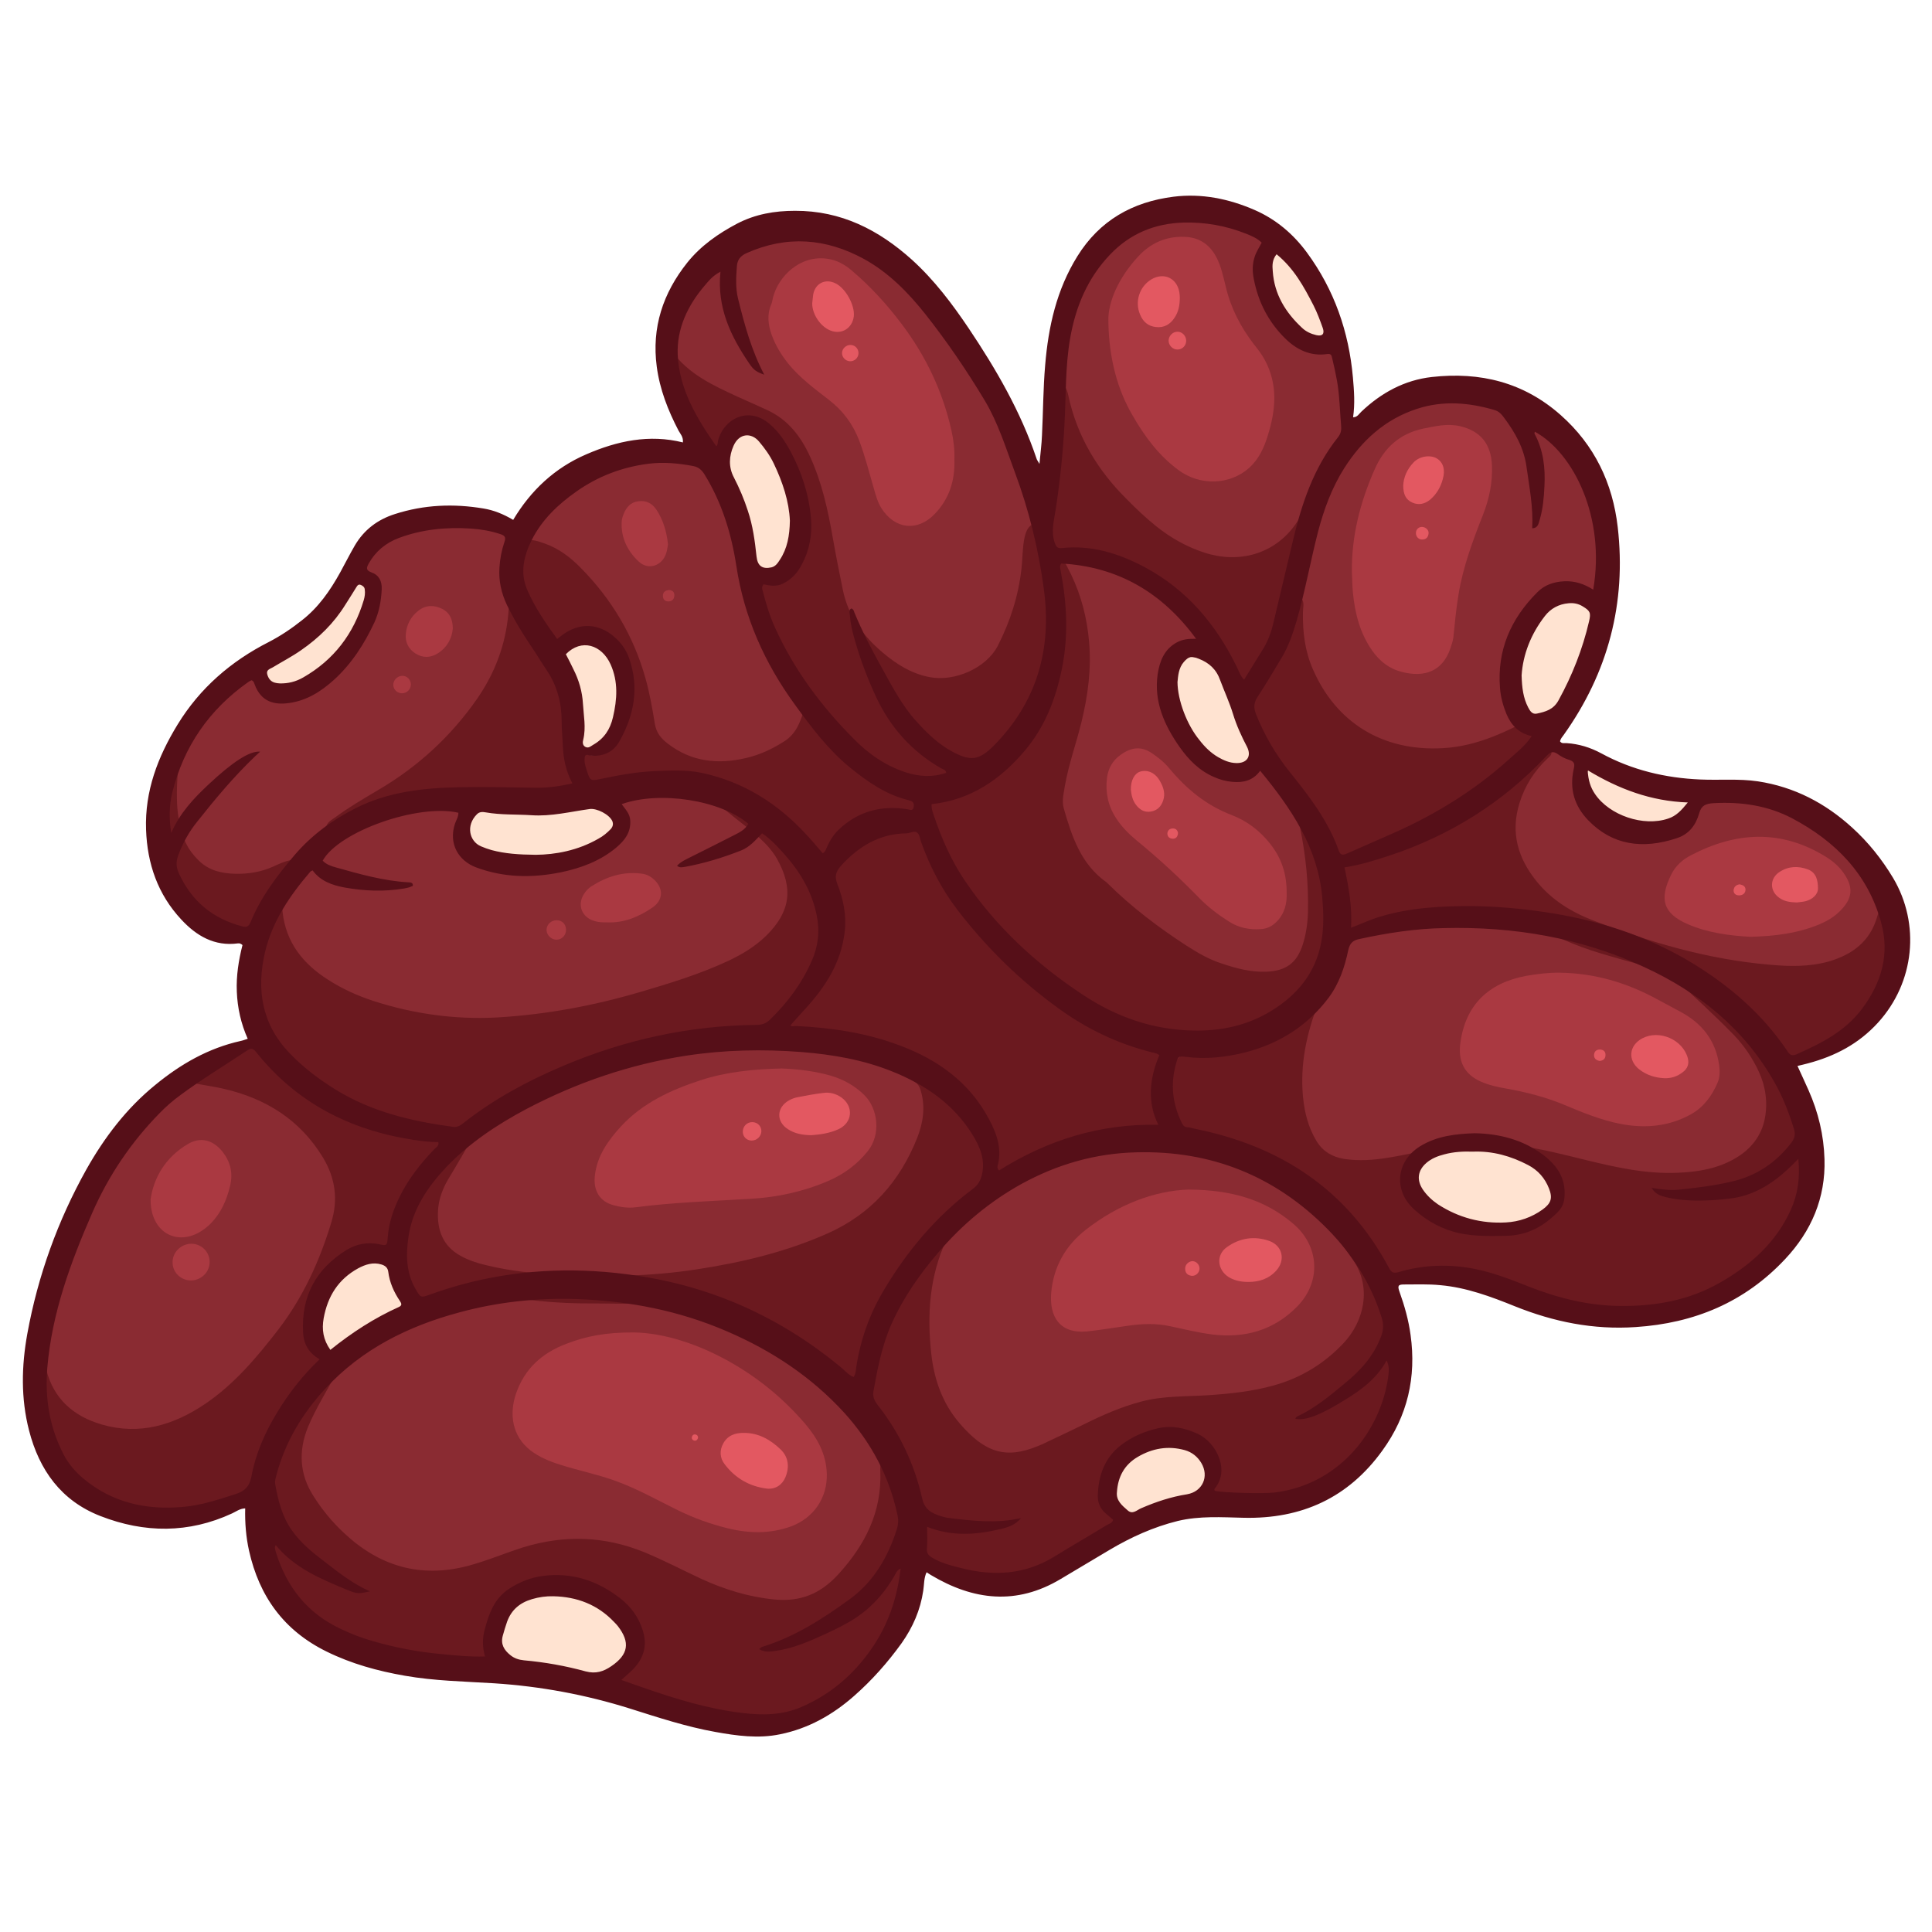
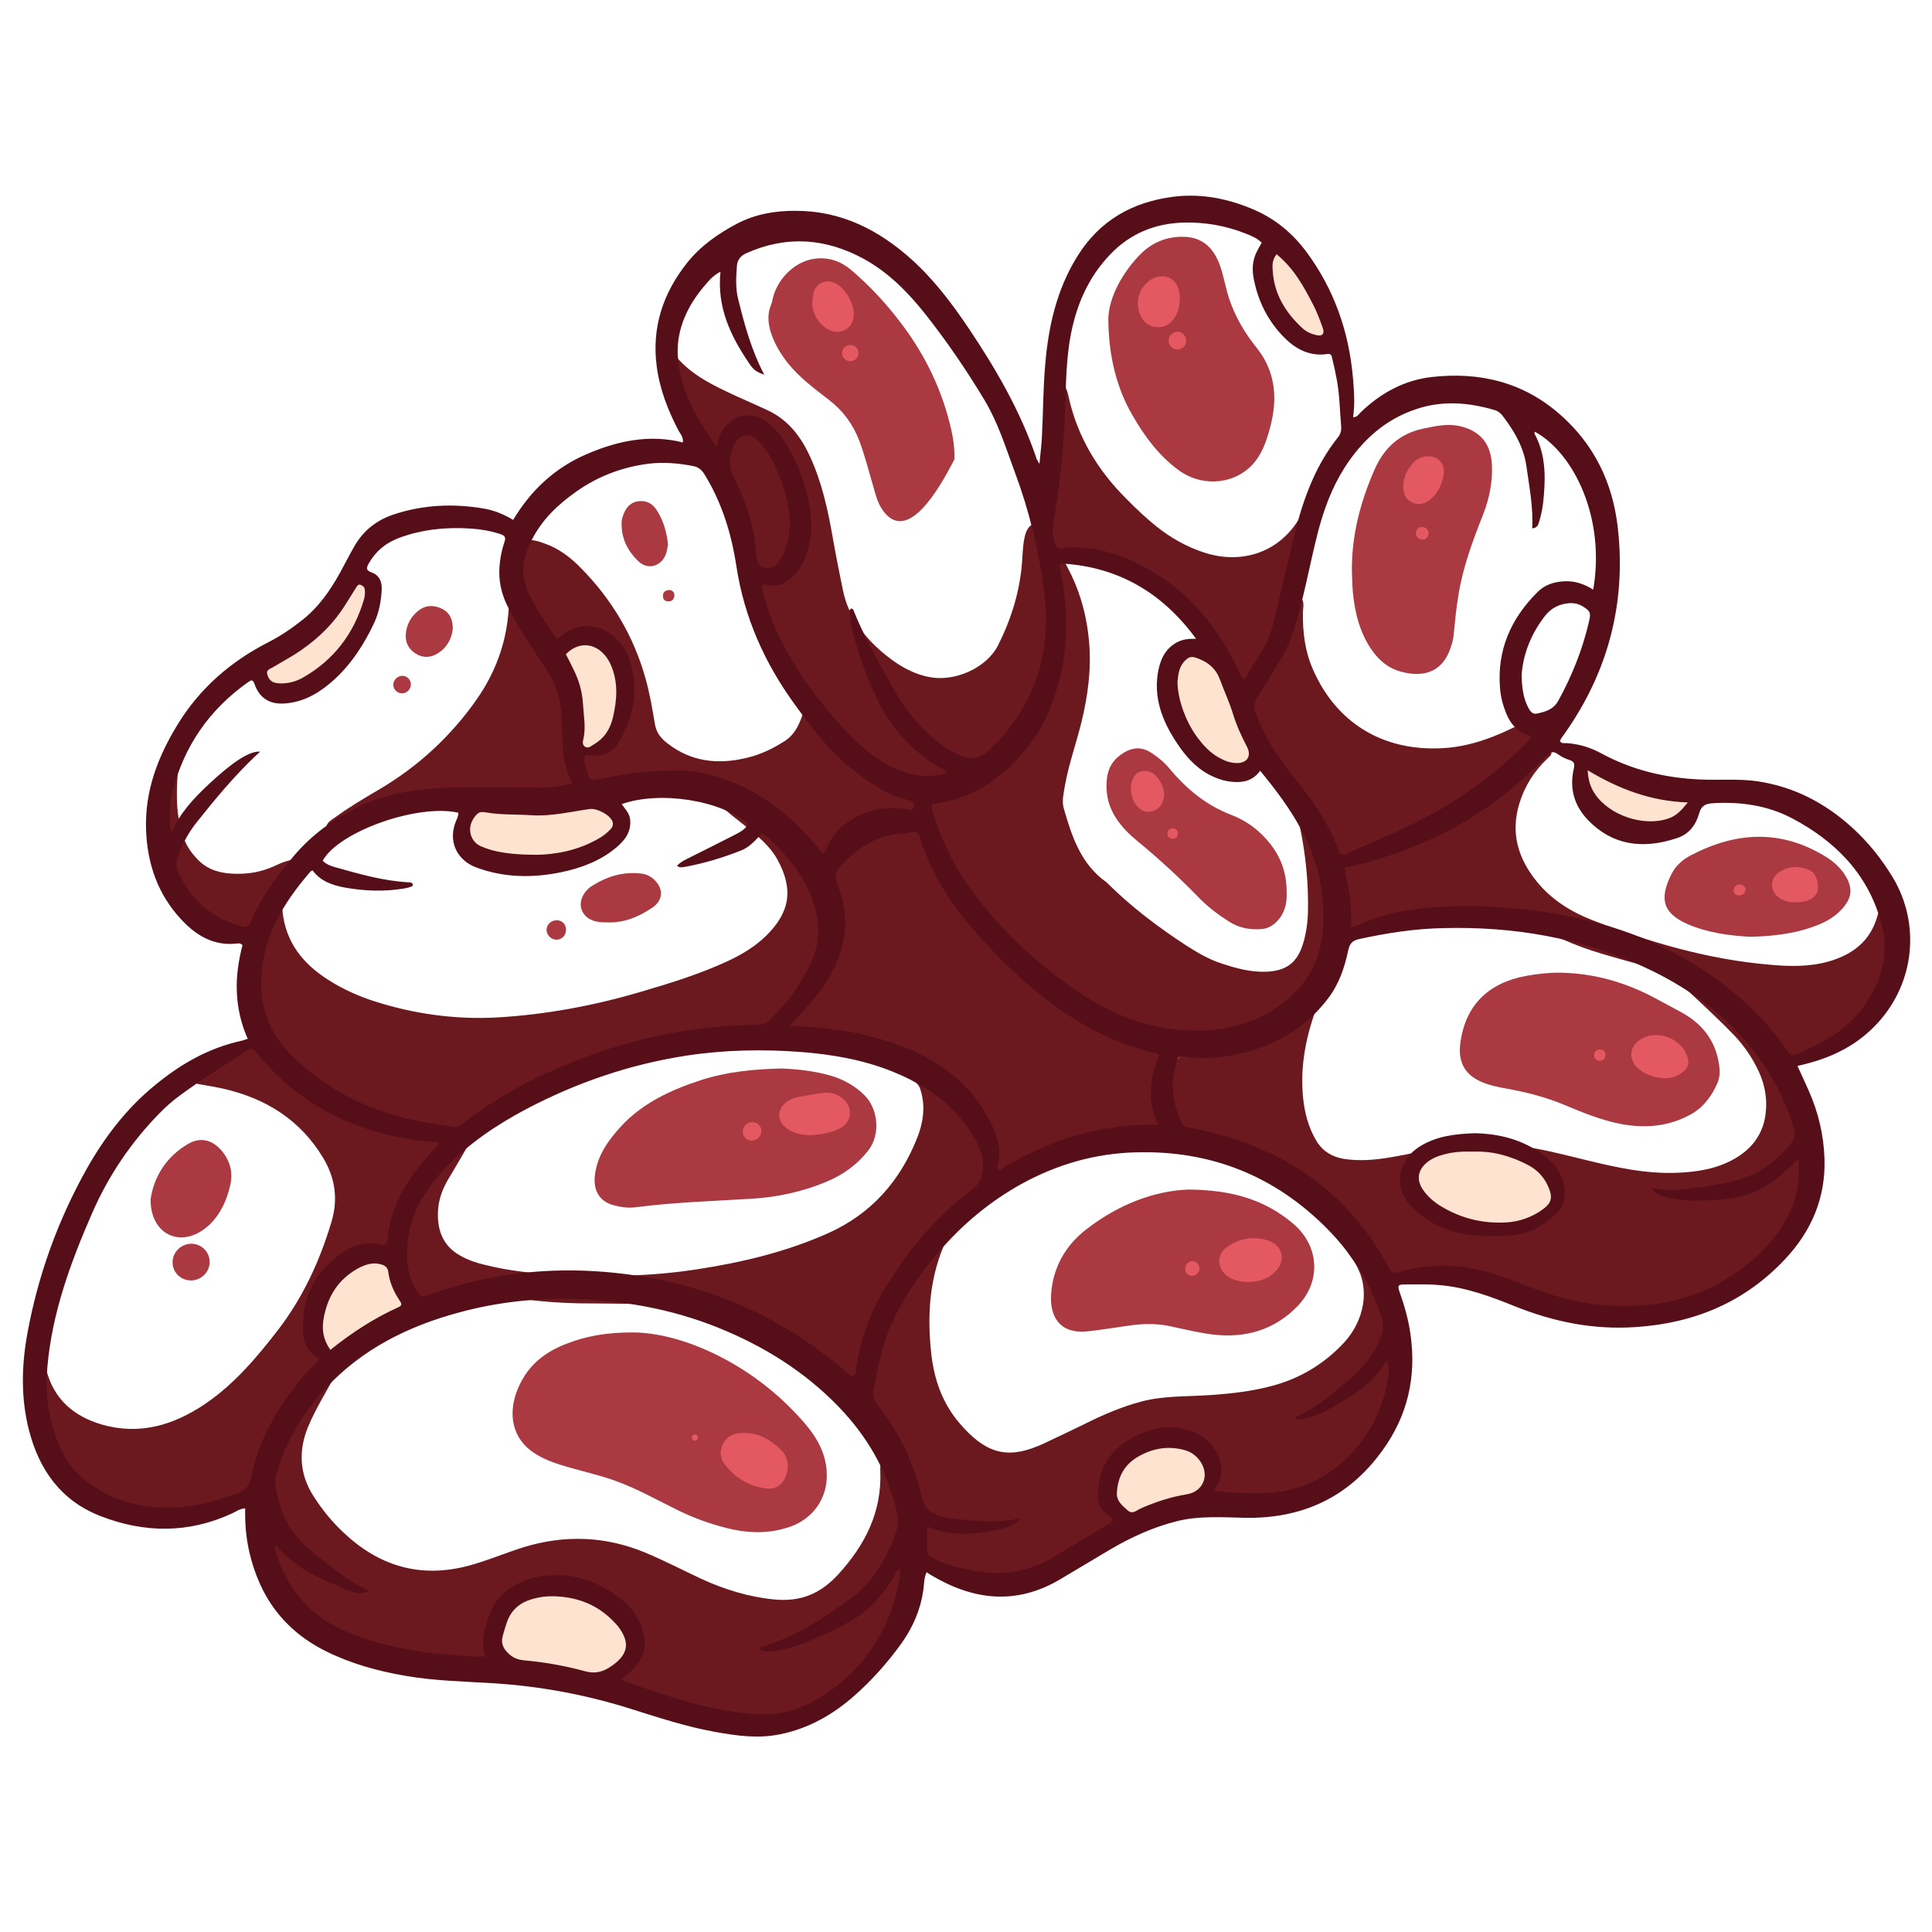
<svg xmlns="http://www.w3.org/2000/svg" width="60" zoomAndPan="magnify" viewBox="0 0 45 45" height="60" preserveAspectRatio="xMidYMid meet" version="1.0">
  <defs>
    <clipPath id="4450ca7206">
      <path d="M 0.48 4.5 L 44.73 4.5 L 44.73 40.5 L 0.48 40.5 Z M 0.48 4.5 " clip-rule="nonzero" />
    </clipPath>
    <clipPath id="0e404242e6">
      <path d="M 0.48 8 L 44.73 8 L 44.73 40.5 L 0.48 40.5 Z M 0.48 8 " clip-rule="nonzero" />
    </clipPath>
    <clipPath id="7cc8f721b5">
      <path d="M 0.48 4.5 L 44.73 4.5 L 44.73 40.5 L 0.48 40.5 Z M 0.48 4.5 " clip-rule="nonzero" />
    </clipPath>
  </defs>
  <g clip-path="url(#4450ca7206)">
-     <path fill="#8a2b32" d="M 12.176 12.363 C 12.66 11.664 13.301 11.156 14.082 10.828 C 14.867 10.5 15.672 10.496 16.508 10.715 C 16.473 10.473 16.344 10.336 16.242 10.191 C 15.863 9.66 15.664 9.059 15.613 8.418 C 15.547 7.605 15.836 6.93 16.398 6.332 C 16.992 5.703 17.715 5.449 18.559 5.457 C 19.348 5.469 20.066 5.695 20.695 6.156 C 21.492 6.738 22.207 7.398 22.695 8.266 C 22.926 8.676 23.137 9.098 23.34 9.523 C 23.707 10.301 23.949 11.125 24.223 11.938 C 24.238 11.98 24.234 12.035 24.309 12.066 C 24.352 11.707 24.406 11.355 24.434 11 C 24.488 10.391 24.527 9.785 24.566 9.176 C 24.582 8.906 24.578 8.633 24.59 8.359 C 24.613 7.504 24.855 6.719 25.418 6.055 C 26.082 5.273 26.914 4.848 27.957 4.871 C 28.117 4.871 28.273 4.895 28.422 4.938 C 29.273 5.195 30.004 5.605 30.461 6.41 C 30.836 7.07 31.113 7.758 31.254 8.504 C 31.328 8.879 31.344 9.258 31.359 9.637 C 31.363 9.816 31.418 9.992 31.391 10.18 C 31.508 10.184 31.551 10.102 31.613 10.055 C 32.074 9.711 32.543 9.398 33.098 9.215 C 33.941 8.934 34.734 9.035 35.473 9.508 C 36.008 9.848 36.473 10.27 36.809 10.816 C 37.105 11.301 37.238 11.84 37.266 12.391 C 37.336 13.84 37 15.207 36.363 16.504 C 36.23 16.77 36.059 17.012 35.895 17.254 C 35.922 17.32 35.977 17.344 36.027 17.371 C 36.914 17.828 37.836 18.191 38.805 18.434 C 39.305 18.559 39.816 18.598 40.328 18.664 C 40.68 18.711 41.031 18.754 41.387 18.793 C 42.113 18.875 42.703 19.191 43.18 19.75 C 43.664 20.324 44.008 20.961 44.102 21.715 C 44.129 21.957 44.094 22.191 44.031 22.426 C 43.742 23.535 43.039 24.285 41.984 24.723 C 41.855 24.777 41.723 24.824 41.594 24.879 C 41.621 25 41.711 25.082 41.77 25.18 C 42.055 25.66 42.273 26.164 42.312 26.73 C 42.328 26.996 42.305 27.258 42.227 27.512 C 41.961 28.367 41.504 29.09 40.828 29.691 C 40.18 30.27 39.438 30.621 38.586 30.727 C 37.848 30.82 37.113 30.762 36.398 30.523 C 35.891 30.352 35.383 30.172 34.883 29.977 C 34.18 29.699 33.457 29.609 32.711 29.766 C 32.527 29.805 32.344 29.867 32.168 29.918 C 32.168 29.945 32.16 29.965 32.168 29.973 C 32.457 30.371 32.543 30.82 32.559 31.305 C 32.578 31.875 32.488 32.418 32.262 32.941 C 32.223 33.031 32.18 33.125 32.125 33.207 C 31.738 33.793 31.254 34.289 30.641 34.645 C 30.047 34.988 29.398 35.125 28.711 35.102 C 28.305 35.09 27.898 35.094 27.492 35.145 C 27.039 35.203 26.633 35.367 26.242 35.602 C 25.742 35.895 25.27 36.23 24.758 36.504 C 24.531 36.629 24.301 36.742 24.055 36.812 C 23.27 37.047 22.5 37.031 21.77 36.617 C 21.605 36.523 21.426 36.461 21.262 36.312 C 21.227 36.402 21.203 36.473 21.203 36.551 C 21.199 36.984 21.078 37.391 20.891 37.766 C 20.254 39.031 19.25 39.859 17.836 40.145 C 17.441 40.227 17.047 40.164 16.652 40.105 C 15.926 39.992 15.242 39.742 14.551 39.508 C 13.809 39.254 13.051 39.098 12.27 39.066 C 11.52 39.035 10.785 38.914 10.047 38.809 C 9.48 38.727 8.926 38.586 8.391 38.387 C 7.719 38.137 7.125 37.777 6.688 37.191 C 6.492 36.934 6.352 36.645 6.223 36.348 C 6.125 36.121 6.113 35.879 6.164 35.645 C 6.227 35.371 6.105 35.148 6.012 34.914 C 5.977 34.82 5.902 34.805 5.812 34.867 C 5.605 35.004 5.379 35.109 5.145 35.199 C 3.844 35.684 2.688 35.41 1.711 34.473 C 1.145 33.926 0.816 33.215 0.793 32.414 C 0.777 31.934 0.855 31.449 0.953 30.969 C 1.316 29.188 2.078 27.594 3.281 26.223 C 3.824 25.602 4.441 25.043 5.172 24.633 C 5.426 24.488 5.68 24.352 5.961 24.27 C 6.113 24.23 6.129 24.172 6.051 24.043 C 6.008 23.973 5.965 23.902 5.918 23.832 C 5.617 23.355 5.566 22.848 5.742 22.312 C 5.781 22.191 5.879 22.051 5.832 21.938 C 5.777 21.812 5.598 21.844 5.477 21.812 C 4.645 21.598 4.176 21.016 3.848 20.27 C 3.562 19.625 3.539 18.984 3.781 18.324 C 3.945 17.875 4.121 17.43 4.383 17.023 C 4.719 16.5 5.172 16.094 5.668 15.73 C 5.789 15.641 5.91 15.551 6.035 15.473 C 6.758 15.031 7.348 14.449 7.875 13.793 C 8.066 13.551 8.254 13.312 8.422 13.059 C 8.703 12.617 9.109 12.348 9.613 12.227 C 10.098 12.109 10.59 12.043 11.09 12.047 C 11.473 12.051 11.812 12.207 12.176 12.363 " fill-opacity="1" fill-rule="nonzero" />
-   </g>
+     </g>
  <g clip-path="url(#0e404242e6)">
    <path fill="#6b191f" d="M 29.691 15.195 C 29.758 15.141 29.848 15.102 29.793 14.973 C 29.723 15.035 29.707 15.113 29.691 15.195 Z M 17.211 18.707 C 17.055 18.406 17.039 18.398 16.809 18.516 C 16.945 18.582 17.078 18.645 17.211 18.707 Z M 39.676 22.867 C 39.668 22.883 39.66 22.898 39.652 22.914 C 39.773 22.996 39.891 23.082 40.012 23.164 C 40.035 23.18 40.074 23.207 40.098 23.176 C 40.125 23.137 40.141 23.086 40.148 23.039 C 40.16 22.988 40.117 22.969 40.078 22.957 C 39.945 22.926 39.812 22.895 39.676 22.867 Z M 21.688 18.316 C 21.438 18.246 21.203 18.184 20.973 18.117 C 21.156 18.266 21.32 18.418 21.488 18.641 C 21.48 18.465 21.598 18.414 21.688 18.316 Z M 10.004 27.27 C 10.258 26.98 10.523 26.703 10.812 26.395 C 10.605 26.438 10.449 26.465 10.305 26.496 C 10.348 26.82 10.047 26.988 10.004 27.27 Z M 20.656 30.422 C 20.809 30.23 20.918 30 21.105 29.844 C 21.328 29.652 21.453 29.41 21.586 29.168 C 21.645 29.059 21.711 28.957 21.777 28.852 C 21.262 29.281 20.848 29.777 20.656 30.422 Z M 24.57 13.93 C 24.492 14.242 24.414 14.551 24.414 14.875 C 24.414 15.109 24.395 15.348 24.348 15.582 C 24.246 16.062 24.051 16.504 23.82 16.934 C 23.789 16.988 23.73 17.031 23.754 17.105 C 23.902 17.156 23.926 17.051 23.965 16.957 C 24.227 16.309 24.465 15.652 24.621 14.969 C 24.664 14.789 24.703 14.617 24.668 14.438 C 24.637 14.27 24.602 14.102 24.57 13.93 Z M 19.336 21.617 C 19.301 21.047 19.25 20.473 19.473 19.895 C 19.148 20.027 18.891 19.816 18.57 19.77 C 18.707 20.031 18.828 20.266 18.867 20.527 C 18.871 20.562 18.898 20.586 18.922 20.605 C 19.043 20.715 19.094 20.863 19.16 21.008 C 19.246 21.203 19.262 21.414 19.336 21.617 Z M 27.176 25.148 C 27.215 25.074 27.238 25.047 27.246 25.016 C 27.285 24.789 27.43 24.641 27.605 24.504 C 27.766 24.375 27.949 24.309 28.145 24.27 C 28.512 24.195 28.875 24.113 29.227 23.992 C 29.336 23.957 29.449 23.934 29.566 23.914 C 29.703 23.891 29.859 24.023 29.961 23.91 C 30.047 23.812 30.07 23.656 30.125 23.527 C 30.156 23.457 30.191 23.391 30.219 23.324 C 30.234 23.289 30.281 23.25 30.223 23.184 C 30.109 23.375 29.961 23.516 29.781 23.625 C 29.246 23.953 28.668 24.168 28.027 24.168 C 27.727 24.168 27.426 24.168 27.098 24.168 C 27.301 24.48 27.18 24.793 27.176 25.148 Z M 18.074 23.812 C 17.629 24.109 17.152 24.238 16.637 24.273 C 16.332 24.293 16.027 24.332 15.723 24.391 C 14.668 24.598 13.668 24.965 12.711 25.445 C 12.262 25.672 11.824 25.93 11.375 26.152 C 11.227 26.23 11.113 26.32 11.031 26.457 C 10.836 26.793 10.645 27.129 10.441 27.465 C 10.309 27.688 10.219 27.93 10.203 28.184 C 10.176 28.629 10.301 29.016 10.727 29.25 C 10.91 29.352 11.105 29.418 11.309 29.465 C 11.871 29.605 12.449 29.664 13.027 29.691 C 14.098 29.746 15.168 29.73 16.227 29.566 C 17.277 29.406 18.309 29.16 19.281 28.727 C 20.289 28.277 20.961 27.516 21.363 26.504 C 21.5 26.156 21.559 25.789 21.449 25.414 C 21.422 25.312 21.379 25.238 21.285 25.184 C 20.598 24.781 19.891 24.453 19.066 24.492 C 18.918 24.5 18.77 24.477 18.629 24.414 C 18.367 24.293 18.219 24.07 18.074 23.812 Z M 27.195 25.984 C 27.168 26.098 27.145 26.184 27.121 26.27 C 27.086 26.426 26.988 26.512 26.828 26.523 C 26.77 26.527 26.711 26.539 26.656 26.547 C 25.898 26.625 25.172 26.805 24.48 27.125 C 24.293 27.211 24.102 27.297 23.914 27.375 C 23.762 27.441 23.617 27.453 23.461 27.367 C 23.293 27.277 23.223 27.316 23.137 27.504 C 23.051 27.699 22.922 27.855 22.762 27.992 C 22.625 28.109 22.477 28.215 22.332 28.324 C 22.184 28.441 22.023 28.543 21.906 28.703 C 22.105 28.727 22.109 28.73 22.047 28.871 C 21.648 29.723 21.59 30.617 21.691 31.531 C 21.758 32.133 21.953 32.691 22.355 33.156 C 22.934 33.828 23.422 33.992 24.168 33.684 C 24.203 33.668 24.246 33.656 24.281 33.637 C 24.605 33.484 24.926 33.332 25.246 33.176 C 25.676 32.961 26.113 32.77 26.582 32.645 C 27.098 32.508 27.633 32.531 28.16 32.496 C 28.676 32.461 29.184 32.406 29.68 32.266 C 30.309 32.09 30.848 31.758 31.293 31.285 C 31.762 30.789 31.961 30 31.52 29.355 C 31.16 28.828 30.77 28.324 30.266 27.926 C 30.23 27.898 30.168 27.883 30.191 27.82 C 30.234 27.77 30.305 27.859 30.348 27.781 C 29.762 27.316 29.148 26.902 28.434 26.66 C 27.988 26.508 27.531 26.375 27.195 25.984 Z M 9.699 27.785 C 9.668 27.836 9.641 27.883 9.613 27.934 C 9.398 28.367 9.258 28.824 9.145 29.289 C 8.938 30.113 8.645 30.895 8.031 31.52 C 8 31.547 7.957 31.598 7.965 31.621 C 8.027 31.766 7.906 31.852 7.852 31.949 C 7.625 32.379 7.359 32.793 7.172 33.242 C 6.949 33.793 6.973 34.34 7.305 34.852 C 7.5 35.16 7.73 35.441 7.996 35.691 C 8.82 36.473 9.777 36.766 10.898 36.473 C 11.34 36.355 11.758 36.176 12.191 36.039 C 13.148 35.746 14.086 35.777 15.012 36.156 C 15.465 36.344 15.898 36.57 16.34 36.777 C 16.879 37.023 17.434 37.195 18.027 37.254 C 18.641 37.316 19.109 37.125 19.527 36.668 C 20.156 35.977 20.543 35.211 20.504 34.262 C 20.496 34.121 20.508 33.996 20.68 33.961 C 20.742 33.949 20.754 33.902 20.727 33.848 C 20.699 33.789 20.672 33.727 20.641 33.668 C 20.383 33.195 20.277 32.684 20.281 32.145 C 20.281 32.094 20.32 32.031 20.246 31.988 C 20.168 32.074 20.098 32.164 20.012 32.242 C 19.828 32.414 19.766 32.418 19.566 32.254 C 19.281 32.012 18.969 31.812 18.656 31.609 C 17.949 31.148 17.184 30.777 16.488 30.297 C 16.414 30.246 16.344 30.234 16.258 30.246 C 15.965 30.281 15.668 30.312 15.371 30.34 C 14.84 30.387 14.309 30.359 13.777 30.359 C 12.973 30.363 12.172 30.289 11.383 30.121 C 11.266 30.098 11.16 30.105 11.051 30.16 C 10.898 30.238 10.73 30.281 10.566 30.246 C 10.363 30.203 10.215 30.25 10.105 30.422 C 10.086 30.445 10.059 30.469 10.035 30.488 C 9.848 30.656 9.773 30.641 9.656 30.426 C 9.645 30.402 9.633 30.383 9.625 30.359 C 9.488 29.891 9.406 29.414 9.461 28.922 C 9.508 28.535 9.668 28.176 9.699 27.785 Z M 31.359 19.992 C 30.922 19.785 30.895 19.77 30.723 19.441 C 30.52 19.055 30.277 18.688 30.016 18.34 C 29.734 17.973 29.449 17.605 29.172 17.238 C 28.938 16.926 28.918 16.586 29.062 16.23 C 29.102 16.145 29.164 16.062 29.156 15.949 C 29.109 15.945 29.066 15.938 29.027 15.941 C 28.805 15.965 28.664 15.855 28.582 15.66 C 28.562 15.617 28.531 15.574 28.516 15.527 C 28.336 14.969 27.945 14.578 27.504 14.211 C 26.969 13.766 26.344 13.48 25.719 13.199 C 25.438 13.07 25.121 13.074 24.785 13.059 C 24.852 13.191 24.902 13.289 24.949 13.383 C 25.188 13.879 25.32 14.406 25.367 14.949 C 25.422 15.582 25.34 16.199 25.191 16.812 C 25.07 17.309 24.895 17.789 24.805 18.293 C 24.777 18.473 24.727 18.652 24.777 18.828 C 24.965 19.484 25.176 20.129 25.773 20.551 C 25.785 20.562 25.797 20.574 25.809 20.586 C 26.363 21.133 26.984 21.602 27.637 22.027 C 27.895 22.191 28.16 22.348 28.453 22.441 C 28.793 22.555 29.137 22.648 29.5 22.633 C 29.953 22.613 30.207 22.43 30.344 22 C 30.422 21.758 30.457 21.504 30.465 21.246 C 30.48 20.578 30.414 19.914 30.277 19.258 C 30.266 19.207 30.254 19.156 30.285 19.086 C 30.379 19.184 30.422 19.277 30.469 19.375 C 30.637 19.727 30.746 20.094 30.848 20.469 C 31.055 21.223 31.07 21.965 30.754 22.695 C 30.73 22.746 30.719 22.789 30.773 22.824 C 30.887 22.906 30.852 23.008 30.809 23.113 C 30.773 23.203 30.734 23.297 30.699 23.387 C 30.43 24.078 30.281 24.789 30.348 25.535 C 30.383 25.91 30.473 26.266 30.672 26.59 C 30.82 26.824 31.031 26.945 31.297 26.992 C 31.652 27.047 32.008 27.02 32.359 26.961 C 32.809 26.887 33.25 26.777 33.703 26.715 C 34.246 26.637 34.793 26.613 35.336 26.684 C 35.883 26.75 36.41 26.891 36.941 27.02 C 37.641 27.191 38.344 27.348 39.074 27.316 C 39.543 27.297 40 27.223 40.41 26.984 C 40.781 26.773 41.035 26.449 41.109 26.039 C 41.176 25.672 41.125 25.297 40.961 24.949 C 40.816 24.641 40.629 24.363 40.391 24.113 C 39.93 23.637 39.438 23.195 38.957 22.742 C 38.871 22.66 38.762 22.617 38.648 22.586 C 38.273 22.484 37.898 22.387 37.523 22.277 C 36.918 22.105 36.32 21.895 35.793 21.543 C 35.555 21.383 35.324 21.293 35.027 21.273 C 34.062 21.199 33.125 21.281 32.215 21.605 C 32.012 21.68 31.812 21.766 31.609 21.832 C 31.367 21.91 31.273 21.855 31.215 21.609 C 31.168 21.426 31.121 21.242 31.074 21.059 C 31.047 20.941 31.004 20.816 31.031 20.695 C 31.082 20.449 31.137 20.195 31.359 19.992 Z M 15.645 8.172 C 16.035 8.719 16.613 8.977 17.184 9.242 C 17.418 9.348 17.652 9.449 17.887 9.559 C 18.363 9.785 18.656 10.172 18.867 10.633 C 19.145 11.238 19.285 11.883 19.398 12.531 C 19.469 12.938 19.551 13.344 19.633 13.746 C 19.758 14.352 20.102 14.809 20.559 15.199 C 20.879 15.469 21.223 15.688 21.645 15.77 C 22.234 15.887 22.969 15.562 23.238 15.047 C 23.531 14.473 23.723 13.875 23.793 13.238 C 23.82 13 23.812 12.762 23.863 12.523 C 23.902 12.344 23.969 12.203 24.18 12.168 C 24.285 12.152 24.32 12.062 24.328 11.953 C 24.371 11.492 24.426 11.035 24.48 10.578 C 24.492 10.48 24.488 10.367 24.535 10.289 C 24.676 10.066 24.602 9.844 24.555 9.625 C 24.516 9.422 24.57 9.23 24.586 9.035 C 24.586 8.988 24.613 8.938 24.664 8.922 C 24.734 8.898 24.77 8.961 24.801 9.004 C 24.848 9.066 24.867 9.137 24.883 9.211 C 25.086 10.16 25.562 10.953 26.25 11.633 C 26.465 11.852 26.688 12.062 26.926 12.254 C 27.266 12.527 27.641 12.738 28.051 12.871 C 28.836 13.129 29.672 12.922 30.172 12.215 C 30.398 11.891 30.613 11.559 30.777 11.195 C 30.789 11.164 30.812 11.141 30.832 11.113 C 30.926 11.184 30.906 11.285 30.891 11.367 C 30.805 11.867 30.672 12.355 30.398 12.785 C 30.262 13 30.121 13.176 30.211 13.465 C 30.258 13.617 30.207 13.797 30.32 13.949 C 30.387 14.035 30.348 14.16 30.348 14.266 C 30.34 14.723 30.395 15.172 30.582 15.594 C 31.113 16.812 32.184 17.508 33.613 17.426 C 34.43 17.379 35.125 17.027 35.82 16.652 C 35.855 16.637 35.891 16.613 35.926 16.59 C 36.004 16.652 35.965 16.711 35.941 16.77 C 35.836 17.047 35.633 17.258 35.438 17.469 C 35.203 17.723 34.961 17.973 34.715 18.219 C 34.551 18.379 34.375 18.527 34.215 18.707 C 34.379 18.664 34.543 18.609 34.707 18.574 C 34.812 18.551 34.828 18.465 34.863 18.395 C 35.035 18.062 35.246 17.758 35.586 17.566 C 35.688 17.512 35.785 17.449 35.898 17.422 C 35.984 17.402 36.074 17.402 36.121 17.484 C 36.172 17.57 36.09 17.621 36.039 17.672 C 35.734 17.961 35.516 18.305 35.391 18.707 C 35.18 19.391 35.352 19.988 35.793 20.531 C 36.141 20.961 36.598 21.242 37.105 21.438 C 38.43 21.949 39.789 22.348 41.211 22.469 C 41.668 22.512 42.137 22.523 42.594 22.395 C 43.148 22.234 43.559 21.926 43.723 21.352 C 43.762 21.219 43.816 21.09 43.871 20.945 C 43.977 21.039 43.98 21.156 44.012 21.262 C 44.137 21.66 44.133 22.055 44.023 22.457 C 43.938 22.762 43.816 23.047 43.668 23.324 C 43.414 23.789 43 24.074 42.555 24.324 C 42.305 24.465 42.043 24.59 41.773 24.699 C 41.613 24.77 41.566 24.902 41.672 25.031 C 41.965 25.387 42.004 25.797 41.945 26.227 C 41.93 26.332 41.949 26.414 41.992 26.504 C 42.09 26.688 42.152 26.883 42.215 27.078 C 42.27 27.254 42.266 27.414 42.211 27.586 C 41.84 28.695 41.168 29.57 40.168 30.18 C 39.309 30.707 38.363 30.836 37.367 30.73 C 36.641 30.656 35.977 30.375 35.301 30.133 C 34.816 29.957 34.344 29.754 33.824 29.711 C 33.457 29.684 33.094 29.668 32.734 29.762 C 32.574 29.805 32.43 29.809 32.277 29.609 C 32.301 29.785 32.336 29.914 32.18 29.918 C 32.672 31.098 32.699 32.27 32.012 33.348 C 31.41 34.293 30.527 34.914 29.371 35.07 C 29.133 35.102 28.895 35.105 28.652 35.102 C 28.27 35.094 27.891 35.094 27.512 35.145 C 27.039 35.203 26.617 35.375 26.215 35.617 C 25.719 35.914 25.242 36.25 24.73 36.52 C 24.391 36.699 24.043 36.867 23.664 36.918 C 23.012 37 22.383 36.961 21.781 36.637 C 21.496 36.484 21.359 36.305 21.332 36 C 21.316 35.812 21.277 35.625 21.246 35.441 C 21.234 35.371 21.246 35.289 21.168 35.238 C 21.129 35.316 21.133 35.395 21.148 35.473 C 21.262 36.078 21.191 36.672 20.988 37.25 C 20.871 37.582 20.723 37.906 20.574 38.23 C 20.312 38.801 19.852 39.191 19.348 39.531 C 18.785 39.914 18.164 40.156 17.473 40.184 C 17.105 40.199 16.75 40.109 16.391 40.051 C 15.738 39.941 15.133 39.695 14.512 39.492 C 13.777 39.246 13.023 39.094 12.25 39.062 C 11.512 39.035 10.785 38.914 10.055 38.809 C 9.488 38.727 8.934 38.59 8.398 38.391 C 7.777 38.16 7.215 37.836 6.785 37.312 C 6.578 37.062 6.414 36.789 6.332 36.473 C 6.16 35.832 6.102 35.184 6.195 34.527 C 6.215 34.375 6.254 34.23 6.426 34.176 C 6.48 34.156 6.504 34.113 6.504 34.062 C 6.508 33.867 6.562 33.676 6.574 33.473 C 6.371 33.73 6.168 33.988 5.965 34.246 C 5.922 34.301 5.965 34.332 5.992 34.375 C 6.133 34.57 6.125 34.602 5.938 34.75 C 5.766 34.883 5.578 34.977 5.371 35.051 C 5.062 35.164 4.754 35.309 4.422 35.324 C 3.988 35.344 3.551 35.395 3.121 35.277 C 2.676 35.152 2.273 34.941 1.934 34.629 C 1.523 34.254 1.285 33.777 1.168 33.238 C 1.141 33.102 1.094 32.977 1.008 32.863 C 0.852 32.652 0.77 32.426 0.805 32.148 C 0.84 31.887 0.836 31.621 0.887 31.363 C 0.965 31.379 0.957 31.445 0.973 31.496 C 1.008 31.633 1.043 31.766 1.078 31.902 C 1.25 32.586 1.715 32.988 2.371 33.18 C 3.25 33.434 4.043 33.195 4.773 32.703 C 5.461 32.238 5.988 31.609 6.488 30.961 C 7.062 30.211 7.449 29.363 7.719 28.465 C 7.879 27.938 7.809 27.438 7.527 26.969 C 6.996 26.086 6.195 25.586 5.207 25.359 C 5.023 25.316 4.832 25.289 4.645 25.254 C 4.59 25.246 4.527 25.234 4.523 25.156 C 4.52 25.09 4.559 25.047 4.613 25.023 C 4.668 25 4.727 24.992 4.781 24.977 C 4.812 24.965 4.867 24.961 4.871 24.941 C 4.926 24.664 5.207 24.652 5.379 24.516 C 5.418 24.484 5.469 24.473 5.508 24.445 C 5.812 24.234 6.094 24.316 6.352 24.523 C 6.582 24.707 6.797 24.918 7.023 25.109 C 7.246 25.289 7.484 25.453 7.766 25.559 C 7.773 25.48 7.715 25.48 7.68 25.457 C 7.648 25.434 7.609 25.414 7.574 25.391 C 6.934 24.992 6.387 24.496 6.004 23.836 C 5.863 23.59 5.793 23.324 5.746 23.043 C 5.684 22.637 5.754 22.242 5.852 21.852 C 5.883 21.723 6.004 21.656 6.062 21.535 C 5.953 21.602 5.848 21.672 5.73 21.73 C 5.523 21.84 5.402 21.832 5.238 21.668 C 5.113 21.543 4.973 21.457 4.805 21.391 C 4.523 21.281 4.336 21.059 4.219 20.781 C 4.168 20.66 4.105 20.547 4.027 20.441 C 3.84 20.188 3.77 19.891 3.711 19.59 C 3.586 18.938 3.734 18.332 4.004 17.742 C 4.055 17.633 4.078 17.504 4.188 17.414 C 4.156 17.816 4.113 18.207 4.121 18.602 C 4.125 18.914 4.172 19.223 4.281 19.523 C 4.355 19.727 4.48 19.898 4.637 20.051 C 4.875 20.281 5.168 20.344 5.48 20.352 C 5.781 20.359 6.074 20.312 6.355 20.188 C 6.488 20.129 6.625 20.059 6.773 20.035 C 6.84 20.027 6.91 20.027 6.953 20.094 C 7.004 20.168 6.934 20.215 6.891 20.258 C 6.832 20.328 6.773 20.406 6.699 20.449 C 6.5 20.562 6.547 20.789 6.438 20.945 C 6.422 20.965 6.434 20.992 6.461 21 C 6.602 21.031 6.57 21.16 6.582 21.242 C 6.66 21.957 7.062 22.453 7.648 22.824 C 7.977 23.035 8.332 23.195 8.703 23.316 C 9.637 23.617 10.594 23.75 11.57 23.699 C 12.711 23.633 13.824 23.426 14.914 23.105 C 15.605 22.902 16.293 22.691 16.949 22.387 C 17.277 22.234 17.582 22.051 17.84 21.801 C 18.41 21.242 18.484 20.703 18.105 20.016 C 17.969 19.773 17.773 19.582 17.562 19.406 C 17.352 19.223 17.121 19.059 16.906 18.875 C 16.52 18.539 16.062 18.336 15.578 18.176 C 15.426 18.129 15.27 18.141 15.113 18.184 C 14.871 18.254 14.625 18.312 14.375 18.367 C 14.09 18.43 13.84 18.312 13.59 18.203 C 13.539 18.18 13.492 18.145 13.441 18.117 C 13.363 18.191 13.348 18.293 13.309 18.383 C 13.262 18.5 13.191 18.574 13.051 18.574 C 12.879 18.574 12.703 18.594 12.531 18.594 C 11.793 18.59 11.055 18.637 10.32 18.707 C 10.109 18.727 9.891 18.695 9.68 18.75 C 9.656 18.758 9.613 18.766 9.605 18.758 C 9.5 18.578 9.391 18.711 9.285 18.754 C 8.789 18.949 8.285 19.113 7.777 19.254 C 7.727 19.27 7.668 19.305 7.602 19.246 C 7.633 19.137 7.734 19.09 7.816 19.031 C 8.129 18.801 8.465 18.605 8.801 18.406 C 9.73 17.863 10.504 17.152 11.117 16.27 C 11.527 15.676 11.777 15.016 11.84 14.293 C 11.848 14.203 11.844 14.094 11.914 14.039 C 11.988 13.977 11.965 13.941 11.938 13.875 C 11.867 13.715 11.812 13.555 11.742 13.395 C 11.66 13.207 11.695 13.055 11.824 12.895 C 11.938 12.742 12.059 12.625 12.25 12.586 C 12.406 12.559 12.547 12.609 12.688 12.66 C 13.012 12.773 13.285 12.98 13.523 13.223 C 14.246 13.953 14.758 14.812 15.035 15.801 C 15.133 16.148 15.195 16.508 15.254 16.867 C 15.289 17.07 15.398 17.203 15.559 17.324 C 16.109 17.746 16.723 17.809 17.375 17.656 C 17.699 17.582 18 17.441 18.281 17.258 C 18.543 17.086 18.641 16.816 18.727 16.539 C 18.742 16.484 18.719 16.441 18.691 16.402 C 18.004 15.477 17.664 14.398 17.34 13.312 C 17.086 12.477 16.801 11.648 16.547 10.812 C 16.426 10.406 16.199 10.051 16.043 9.664 C 15.965 9.473 15.879 9.285 15.824 9.086 C 15.809 9.031 15.801 8.973 15.766 8.926 C 15.59 8.699 15.602 8.441 15.645 8.172 " fill-opacity="1" fill-rule="nonzero" />
  </g>
  <path fill="#aa3941" d="M 14.77 31.035 C 15.461 31.047 16.258 31.301 17.004 31.723 C 17.676 32.102 18.258 32.586 18.758 33.168 C 19.043 33.504 19.246 33.875 19.258 34.328 C 19.273 34.883 18.957 35.352 18.43 35.551 C 17.938 35.73 17.441 35.719 16.938 35.594 C 16.543 35.496 16.164 35.359 15.797 35.18 C 15.309 34.941 14.832 34.668 14.312 34.484 C 13.898 34.336 13.469 34.25 13.051 34.117 C 12.801 34.039 12.566 33.941 12.359 33.785 C 11.926 33.449 11.859 32.938 12.016 32.469 C 12.215 31.883 12.621 31.516 13.188 31.301 C 13.641 31.125 14.105 31.031 14.77 31.035 " fill-opacity="1" fill-rule="nonzero" />
  <path fill="#aa3941" d="M 27.684 27.707 C 28.688 27.715 29.457 27.941 30.113 28.496 C 30.73 29.012 30.781 29.84 30.227 30.418 C 29.68 30.984 29 31.176 28.234 31.082 C 27.906 31.039 27.582 30.961 27.258 30.891 C 26.918 30.816 26.582 30.832 26.246 30.883 C 25.934 30.926 25.625 30.98 25.309 31.012 C 24.676 31.066 24.441 30.66 24.484 30.117 C 24.535 29.512 24.816 29.012 25.293 28.641 C 26.039 28.059 26.883 27.734 27.684 27.707 " fill-opacity="1" fill-rule="nonzero" />
  <path fill="#aa3941" d="M 18.211 24.887 C 18.574 24.902 18.969 24.945 19.352 25.055 C 19.656 25.145 19.922 25.297 20.137 25.512 C 20.453 25.828 20.52 26.426 20.215 26.809 C 19.969 27.117 19.66 27.348 19.297 27.504 C 18.719 27.754 18.109 27.887 17.488 27.922 C 16.59 27.977 15.688 28.004 14.793 28.121 C 14.629 28.141 14.461 28.117 14.301 28.074 C 13.969 27.992 13.816 27.73 13.855 27.387 C 13.906 26.918 14.168 26.559 14.469 26.23 C 14.973 25.688 15.625 25.387 16.32 25.16 C 16.922 24.965 17.547 24.902 18.211 24.887 " fill-opacity="1" fill-rule="nonzero" />
  <path fill="#aa3941" d="M 36.336 22.656 C 37.141 22.668 37.887 22.887 38.59 23.27 C 38.77 23.367 38.953 23.465 39.133 23.562 C 39.641 23.832 39.961 24.23 40.043 24.812 C 40.062 24.957 40.059 25.094 40.004 25.223 C 39.875 25.52 39.688 25.781 39.395 25.949 C 38.871 26.242 38.312 26.289 37.734 26.176 C 37.285 26.086 36.863 25.914 36.445 25.738 C 36.008 25.555 35.551 25.438 35.086 25.355 C 34.883 25.32 34.68 25.277 34.488 25.191 C 34.105 25.02 33.953 24.715 34.016 24.281 C 34.137 23.414 34.66 22.895 35.547 22.73 C 35.809 22.684 36.07 22.652 36.336 22.656 " fill-opacity="1" fill-rule="nonzero" />
  <path fill="#aa3941" d="M 25.816 7.484 C 25.801 7.035 26.059 6.461 26.512 5.973 C 26.793 5.668 27.148 5.504 27.574 5.516 C 27.914 5.523 28.156 5.676 28.32 5.969 C 28.445 6.195 28.492 6.449 28.555 6.695 C 28.672 7.184 28.898 7.617 29.203 8.016 C 29.297 8.133 29.387 8.25 29.457 8.379 C 29.773 8.961 29.715 9.555 29.527 10.152 C 29.441 10.43 29.32 10.695 29.098 10.895 C 28.648 11.301 27.949 11.32 27.449 10.949 C 26.988 10.609 26.656 10.16 26.375 9.668 C 26.031 9.078 25.828 8.352 25.816 7.484 " fill-opacity="1" fill-rule="nonzero" />
-   <path fill="#aa3941" d="M 22.23 10.699 C 22.246 11.195 22.109 11.625 21.766 11.977 C 21.367 12.387 20.844 12.328 20.531 11.84 C 20.438 11.691 20.395 11.523 20.348 11.359 C 20.242 10.992 20.148 10.625 20.016 10.27 C 19.867 9.879 19.633 9.562 19.301 9.309 C 18.969 9.051 18.629 8.801 18.359 8.469 C 18.199 8.266 18.066 8.051 17.977 7.809 C 17.891 7.57 17.859 7.328 17.965 7.086 C 17.988 7.035 17.992 6.973 18.008 6.918 C 18.125 6.461 18.613 5.934 19.27 6.027 C 19.496 6.059 19.68 6.164 19.844 6.305 C 20.281 6.676 20.664 7.098 21.008 7.555 C 21.566 8.297 21.957 9.117 22.16 10.023 C 22.211 10.25 22.238 10.48 22.23 10.699 " fill-opacity="1" fill-rule="nonzero" />
+   <path fill="#aa3941" d="M 22.23 10.699 C 21.367 12.387 20.844 12.328 20.531 11.84 C 20.438 11.691 20.395 11.523 20.348 11.359 C 20.242 10.992 20.148 10.625 20.016 10.27 C 19.867 9.879 19.633 9.562 19.301 9.309 C 18.969 9.051 18.629 8.801 18.359 8.469 C 18.199 8.266 18.066 8.051 17.977 7.809 C 17.891 7.57 17.859 7.328 17.965 7.086 C 17.988 7.035 17.992 6.973 18.008 6.918 C 18.125 6.461 18.613 5.934 19.27 6.027 C 19.496 6.059 19.68 6.164 19.844 6.305 C 20.281 6.676 20.664 7.098 21.008 7.555 C 21.566 8.297 21.957 9.117 22.16 10.023 C 22.211 10.25 22.238 10.48 22.23 10.699 " fill-opacity="1" fill-rule="nonzero" />
  <path fill="#aa3941" d="M 31.488 13.309 C 31.48 12.477 31.684 11.691 32.016 10.938 C 32.234 10.438 32.594 10.102 33.145 9.984 C 33.434 9.926 33.711 9.859 34.004 9.926 C 34.492 10.039 34.73 10.348 34.75 10.84 C 34.766 11.234 34.691 11.605 34.547 11.977 C 34.305 12.59 34.074 13.207 33.969 13.863 C 33.914 14.188 33.887 14.516 33.852 14.844 C 33.84 14.934 33.809 15.02 33.781 15.105 C 33.605 15.625 33.188 15.793 32.645 15.648 C 32.352 15.574 32.129 15.395 31.957 15.148 C 31.676 14.746 31.559 14.285 31.512 13.805 C 31.496 13.641 31.496 13.473 31.488 13.309 " fill-opacity="1" fill-rule="nonzero" />
  <path fill="#aa3941" d="M 29.969 20.805 C 29.977 21.027 29.93 21.281 29.723 21.48 C 29.621 21.578 29.508 21.633 29.367 21.641 C 29.098 21.66 28.844 21.609 28.613 21.457 C 28.367 21.301 28.137 21.125 27.934 20.918 C 27.473 20.445 26.988 19.996 26.477 19.578 C 26.293 19.426 26.121 19.254 25.992 19.051 C 25.805 18.762 25.742 18.445 25.785 18.109 C 25.816 17.891 25.918 17.715 26.09 17.59 C 26.344 17.402 26.578 17.375 26.824 17.539 C 26.977 17.641 27.121 17.758 27.234 17.895 C 27.633 18.375 28.094 18.758 28.688 18.984 C 29.047 19.121 29.348 19.352 29.59 19.66 C 29.844 19.984 29.973 20.348 29.969 20.805 " fill-opacity="1" fill-rule="nonzero" />
  <path fill="#aa3941" d="M 40.77 21.82 C 40.289 21.793 39.781 21.73 39.305 21.523 C 38.734 21.273 38.641 20.938 38.93 20.363 C 39.027 20.168 39.191 20.02 39.383 19.922 C 40.434 19.371 41.484 19.312 42.523 19.953 C 42.707 20.066 42.871 20.211 42.984 20.398 C 43.16 20.684 43.137 20.914 42.91 21.164 C 42.766 21.328 42.586 21.441 42.383 21.527 C 41.879 21.738 41.348 21.805 40.77 21.82 " fill-opacity="1" fill-rule="nonzero" />
  <path fill="#aa3941" d="M 3.508 27.934 C 3.578 27.438 3.852 26.953 4.379 26.645 C 4.68 26.469 4.969 26.555 5.188 26.832 C 5.371 27.07 5.43 27.328 5.359 27.621 C 5.281 27.949 5.152 28.246 4.914 28.492 C 4.832 28.574 4.742 28.645 4.641 28.703 C 4.082 29.02 3.5 28.676 3.508 27.934 " fill-opacity="1" fill-rule="nonzero" />
  <path fill="#aa3941" d="M 14.145 21.484 C 14.043 21.484 13.945 21.484 13.848 21.453 C 13.547 21.367 13.434 21.07 13.609 20.812 C 13.648 20.75 13.703 20.695 13.762 20.652 C 14.117 20.422 14.504 20.293 14.938 20.348 C 15.047 20.359 15.145 20.406 15.227 20.48 C 15.461 20.691 15.453 20.969 15.188 21.145 C 14.875 21.355 14.535 21.5 14.145 21.484 " fill-opacity="1" fill-rule="nonzero" />
  <path fill="#aa3941" d="M 15.559 12.68 C 15.547 12.73 15.543 12.809 15.52 12.875 C 15.43 13.18 15.102 13.293 14.875 13.078 C 14.617 12.836 14.461 12.527 14.48 12.156 C 14.48 12.094 14.504 12.027 14.527 11.969 C 14.59 11.812 14.691 11.699 14.863 11.676 C 15.047 11.648 15.188 11.723 15.289 11.871 C 15.445 12.109 15.527 12.375 15.559 12.68 " fill-opacity="1" fill-rule="nonzero" />
  <path fill="#aa3941" d="M 10.547 14.637 C 10.527 14.867 10.418 15.078 10.195 15.219 C 10.027 15.324 9.848 15.328 9.68 15.223 C 9.508 15.113 9.434 14.953 9.453 14.758 C 9.473 14.547 9.57 14.363 9.738 14.23 C 9.91 14.09 10.105 14.086 10.297 14.18 C 10.469 14.266 10.543 14.414 10.547 14.637 " fill-opacity="1" fill-rule="nonzero" />
  <path fill="#aa3941" d="M 4.883 29.387 C 4.887 29.621 4.699 29.812 4.465 29.824 C 4.227 29.832 4.027 29.652 4.02 29.418 C 4.008 29.18 4.207 28.973 4.453 28.969 C 4.688 28.969 4.879 29.152 4.883 29.387 " fill-opacity="1" fill-rule="nonzero" />
  <path fill="#aa3941" d="M 13.184 21.648 C 13.188 21.773 13.102 21.875 12.98 21.887 C 12.855 21.898 12.738 21.793 12.73 21.668 C 12.727 21.539 12.832 21.434 12.965 21.434 C 13.09 21.434 13.18 21.523 13.184 21.648 " fill-opacity="1" fill-rule="nonzero" />
  <path fill="#aa3941" d="M 9.371 16.148 C 9.258 16.152 9.164 16.066 9.16 15.953 C 9.16 15.844 9.25 15.75 9.359 15.742 C 9.473 15.734 9.566 15.824 9.57 15.938 C 9.57 16.051 9.484 16.145 9.371 16.148 " fill-opacity="1" fill-rule="nonzero" />
  <path fill="#aa3941" d="M 15.586 13.742 C 15.66 13.75 15.707 13.785 15.707 13.863 C 15.707 13.945 15.664 14.004 15.578 14.008 C 15.488 14.012 15.438 13.961 15.441 13.875 C 15.441 13.789 15.5 13.75 15.586 13.742 " fill-opacity="1" fill-rule="nonzero" />
  <path fill="#e35861" d="M 17.332 33.375 C 17.68 33.375 17.957 33.543 18.188 33.766 C 18.367 33.941 18.391 34.176 18.293 34.41 C 18.219 34.586 18.059 34.695 17.859 34.672 C 17.453 34.621 17.121 34.426 16.879 34.105 C 16.766 33.961 16.754 33.781 16.848 33.617 C 16.953 33.43 17.129 33.371 17.332 33.375 " fill-opacity="1" fill-rule="nonzero" />
  <path fill="#e35861" d="M 18.898 26.441 C 18.695 26.438 18.516 26.406 18.359 26.305 C 18.074 26.129 18.082 25.793 18.379 25.629 C 18.441 25.594 18.516 25.566 18.586 25.555 C 18.781 25.516 18.977 25.48 19.172 25.457 C 19.324 25.434 19.469 25.473 19.598 25.562 C 19.887 25.77 19.859 26.148 19.531 26.301 C 19.328 26.395 19.105 26.426 18.898 26.441 " fill-opacity="1" fill-rule="nonzero" />
  <path fill="#e35861" d="M 29.078 29.859 C 28.918 29.859 28.766 29.832 28.625 29.75 C 28.352 29.582 28.316 29.23 28.578 29.047 C 28.879 28.832 29.223 28.781 29.57 28.906 C 29.875 29.02 29.945 29.352 29.727 29.594 C 29.555 29.785 29.332 29.859 29.078 29.859 " fill-opacity="1" fill-rule="nonzero" />
  <path fill="#e35861" d="M 38.758 25.113 C 38.543 25.102 38.352 25.039 38.184 24.91 C 37.906 24.695 37.941 24.348 38.254 24.184 C 38.652 23.977 39.195 24.215 39.312 24.645 C 39.348 24.781 39.305 24.891 39.195 24.973 C 39.066 25.074 38.922 25.121 38.758 25.113 " fill-opacity="1" fill-rule="nonzero" />
  <path fill="#e35861" d="M 27.48 6.93 C 27.48 7.113 27.449 7.262 27.359 7.398 C 27.258 7.555 27.113 7.641 26.922 7.617 C 26.738 7.598 26.621 7.488 26.555 7.328 C 26.426 7.027 26.539 6.676 26.816 6.508 C 27.105 6.336 27.41 6.473 27.469 6.805 C 27.477 6.852 27.48 6.902 27.48 6.93 " fill-opacity="1" fill-rule="nonzero" />
  <path fill="#e35861" d="M 18.918 7.07 C 18.926 7.008 18.93 6.934 18.941 6.859 C 18.988 6.598 19.227 6.48 19.465 6.602 C 19.699 6.719 19.914 7.109 19.887 7.367 C 19.852 7.648 19.602 7.801 19.344 7.699 C 19.113 7.609 18.918 7.324 18.918 7.07 " fill-opacity="1" fill-rule="nonzero" />
  <path fill="#e35861" d="M 32.684 11.309 C 32.691 11.125 32.77 10.93 32.926 10.77 C 33.062 10.625 33.316 10.586 33.469 10.68 C 33.617 10.77 33.668 10.945 33.605 11.16 C 33.555 11.348 33.461 11.508 33.312 11.637 C 33.188 11.738 33.047 11.773 32.898 11.707 C 32.742 11.641 32.684 11.508 32.684 11.309 " fill-opacity="1" fill-rule="nonzero" />
  <path fill="#e35861" d="M 41.852 21.02 C 41.691 21.016 41.555 20.996 41.434 20.906 C 41.215 20.746 41.219 20.457 41.449 20.309 C 41.652 20.176 41.879 20.164 42.109 20.25 C 42.309 20.324 42.344 20.516 42.344 20.695 C 42.344 20.832 42.219 20.949 42.051 20.992 C 41.98 21.008 41.906 21.012 41.852 21.02 " fill-opacity="1" fill-rule="nonzero" />
  <path fill="#e35861" d="M 26.34 18.391 C 26.336 18.18 26.422 18.016 26.555 17.973 C 26.734 17.918 26.918 18.004 27.023 18.203 C 27.102 18.344 27.148 18.492 27.09 18.652 C 27.043 18.789 26.949 18.879 26.809 18.902 C 26.664 18.93 26.551 18.863 26.465 18.754 C 26.379 18.645 26.352 18.516 26.34 18.391 " fill-opacity="1" fill-rule="nonzero" />
  <path fill="#e35861" d="M 17.508 26.566 C 17.395 26.566 17.305 26.48 17.301 26.367 C 17.297 26.234 17.402 26.129 17.535 26.137 C 17.652 26.145 17.734 26.234 17.734 26.348 C 17.73 26.469 17.629 26.566 17.508 26.566 " fill-opacity="1" fill-rule="nonzero" />
  <path fill="#e35861" d="M 27.43 7.727 C 27.535 7.727 27.625 7.82 27.629 7.934 C 27.629 8.047 27.543 8.137 27.434 8.141 C 27.316 8.148 27.215 8.043 27.219 7.926 C 27.227 7.816 27.32 7.723 27.43 7.727 " fill-opacity="1" fill-rule="nonzero" />
  <path fill="#e35861" d="M 19.812 8.035 C 19.914 8.035 19.996 8.121 19.996 8.223 C 19.996 8.336 19.902 8.422 19.789 8.414 C 19.688 8.406 19.605 8.312 19.613 8.215 C 19.617 8.117 19.711 8.031 19.812 8.035 " fill-opacity="1" fill-rule="nonzero" />
  <path fill="#e35861" d="M 27.785 29.375 C 27.879 29.383 27.949 29.473 27.938 29.566 C 27.926 29.66 27.836 29.73 27.746 29.715 C 27.648 29.699 27.602 29.637 27.605 29.543 C 27.605 29.449 27.695 29.371 27.785 29.375 " fill-opacity="1" fill-rule="nonzero" />
  <path fill="#e35861" d="M 33.125 12.273 C 33.211 12.277 33.289 12.352 33.273 12.434 C 33.262 12.516 33.215 12.566 33.125 12.566 C 33.039 12.57 32.973 12.492 32.98 12.406 C 32.984 12.328 33.047 12.27 33.125 12.273 " fill-opacity="1" fill-rule="nonzero" />
  <path fill="#e35861" d="M 40.516 20.598 C 40.602 20.613 40.66 20.648 40.656 20.727 C 40.652 20.809 40.59 20.855 40.504 20.855 C 40.43 20.855 40.375 20.812 40.379 20.734 C 40.387 20.648 40.445 20.609 40.516 20.598 " fill-opacity="1" fill-rule="nonzero" />
  <path fill="#e35861" d="M 37.258 24.711 C 37.172 24.695 37.121 24.648 37.129 24.562 C 37.137 24.484 37.191 24.445 37.266 24.445 C 37.344 24.449 37.395 24.488 37.395 24.566 C 37.398 24.656 37.348 24.703 37.258 24.711 " fill-opacity="1" fill-rule="nonzero" />
  <path fill="#e35861" d="M 27.438 19.398 C 27.434 19.492 27.387 19.539 27.312 19.535 C 27.234 19.531 27.188 19.484 27.191 19.406 C 27.199 19.34 27.242 19.301 27.309 19.297 C 27.387 19.293 27.426 19.336 27.438 19.398 " fill-opacity="1" fill-rule="nonzero" />
  <path fill="#e35861" d="M 16.258 33.492 C 16.246 33.535 16.219 33.562 16.172 33.555 C 16.125 33.543 16.105 33.508 16.117 33.465 C 16.125 33.43 16.156 33.406 16.188 33.41 C 16.23 33.414 16.262 33.441 16.258 33.492 " fill-opacity="1" fill-rule="nonzero" />
  <path fill="#ffe3d1" d="M 12.992 36.98 C 13.555 36.949 14.012 37.191 14.422 37.527 C 14.648 37.715 14.754 37.98 14.805 38.262 C 14.832 38.422 14.758 38.57 14.656 38.691 C 14.453 38.941 14.18 39.07 13.879 39.148 C 13.828 39.16 13.758 39.176 13.734 39.145 C 13.629 39 13.508 39.074 13.387 39.098 C 12.773 39.215 12.238 39.023 11.754 38.668 C 11.57 38.535 11.559 38.32 11.555 38.109 C 11.555 38.102 11.562 38.094 11.562 38.086 C 11.664 37.371 11.859 37.082 12.801 36.98 C 12.863 36.977 12.93 36.98 12.992 36.98 " fill-opacity="1" fill-rule="nonzero" />
  <path fill="#ffe3d1" d="M 34.285 26.645 C 34.734 26.633 35.156 26.734 35.566 26.898 C 35.949 27.051 36.168 27.352 36.305 27.719 C 36.379 27.918 36.312 28.062 36.141 28.188 C 36 28.289 35.848 28.367 35.711 28.477 C 35.582 28.578 35.418 28.629 35.25 28.641 C 34.656 28.684 34.078 28.609 33.535 28.344 C 33.434 28.293 33.324 28.246 33.344 28.094 C 33.355 28.008 33.273 27.988 33.223 27.953 C 32.852 27.719 32.801 27.414 33.137 27.055 C 33.387 26.777 33.707 26.676 34.062 26.645 C 34.137 26.641 34.211 26.645 34.285 26.645 " fill-opacity="1" fill-rule="nonzero" />
  <path fill="#ffe3d1" d="M 12.266 20.059 C 11.988 20.074 11.613 19.965 11.246 19.84 C 10.898 19.723 10.773 19.426 10.703 19.098 C 10.695 19.066 10.695 19.027 10.723 19.008 C 10.824 18.938 10.809 18.816 10.852 18.723 C 10.91 18.602 10.961 18.574 11.082 18.617 C 11.09 18.617 11.098 18.621 11.105 18.625 C 11.211 18.664 11.32 18.801 11.406 18.75 C 11.508 18.691 11.625 18.676 11.715 18.609 C 11.777 18.562 11.852 18.551 11.93 18.547 C 12.352 18.539 12.773 18.504 13.195 18.52 C 13.328 18.523 13.461 18.535 13.582 18.594 C 13.68 18.641 13.766 18.703 13.879 18.625 C 13.91 18.602 13.957 18.633 13.996 18.648 C 14.117 18.703 14.23 18.773 14.328 18.859 C 14.488 19 14.508 19.145 14.379 19.316 C 14.16 19.598 13.891 19.805 13.539 19.902 C 13.164 20.004 12.777 20.051 12.266 20.059 " fill-opacity="1" fill-rule="nonzero" />
-   <path fill="#ffe3d1" d="M 18.562 12.641 C 18.602 12.91 18.496 13.16 18.262 13.371 C 18.043 13.57 17.863 13.547 17.684 13.32 C 17.523 13.109 17.453 12.875 17.41 12.617 C 17.332 12.18 17.227 11.75 17.039 11.34 C 16.895 11.02 16.859 10.68 16.949 10.328 C 17.035 9.988 17.281 9.926 17.578 10.051 C 17.875 10.18 18.074 10.391 18.191 10.691 C 18.34 11.074 18.562 12.152 18.562 12.641 " fill-opacity="1" fill-rule="nonzero" />
  <path fill="#ffe3d1" d="M 27.305 15.949 C 27.309 15.82 27.32 15.688 27.371 15.562 C 27.457 15.371 27.598 15.277 27.801 15.305 C 28.121 15.34 28.387 15.469 28.574 15.742 C 28.668 15.879 28.746 16.023 28.812 16.176 C 28.91 16.395 29 16.617 29.098 16.836 C 29.199 17.062 29.227 17.312 29.242 17.555 C 29.27 17.902 28.879 18.133 28.551 17.969 C 28.207 17.797 27.906 17.559 27.703 17.227 C 27.5 16.895 27.344 16.539 27.301 16.145 C 27.293 16.078 27.285 16.016 27.305 15.949 " fill-opacity="1" fill-rule="nonzero" />
-   <path fill="#ffe3d1" d="M 35.82 16.715 C 35.473 16.711 35.324 16.566 35.297 16.211 C 35.266 15.773 35.352 15.359 35.52 14.961 C 35.668 14.605 35.902 14.305 36.191 14.055 C 36.277 13.977 36.379 13.926 36.492 13.891 C 36.754 13.809 36.969 13.895 37.102 14.133 C 37.137 14.199 37.133 14.262 37.117 14.324 C 36.957 15.004 36.75 15.672 36.465 16.312 C 36.328 16.621 36.113 16.723 35.82 16.715 " fill-opacity="1" fill-rule="nonzero" />
  <path fill="#ffe3d1" d="M 26.531 35.293 C 26.41 35.309 26.277 35.285 26.148 35.258 C 25.828 35.188 25.672 34.941 25.777 34.633 C 25.953 34.121 26.336 33.809 26.836 33.641 C 27.059 33.566 27.293 33.566 27.523 33.559 C 27.953 33.543 28.391 34.078 28.199 34.594 C 28.152 34.711 28.066 34.797 27.934 34.832 C 27.805 34.863 27.691 34.934 27.578 35 C 27.262 35.188 26.922 35.309 26.531 35.293 " fill-opacity="1" fill-rule="nonzero" />
  <path fill="#ffe3d1" d="M 7.352 31.047 C 7.422 30.266 7.859 29.59 8.578 29.27 C 8.781 29.176 8.938 29.227 9.094 29.434 C 9.238 29.625 9.344 29.84 9.43 30.062 C 9.504 30.262 9.422 30.43 9.242 30.543 C 8.914 30.75 8.613 30.996 8.344 31.277 C 8.234 31.395 8.113 31.473 7.949 31.516 C 7.547 31.613 7.352 31.469 7.352 31.047 " fill-opacity="1" fill-rule="nonzero" />
  <path fill="#ffe3d1" d="M 13.375 16.621 C 13.398 16.258 13.352 15.984 13.219 15.73 C 13.137 15.566 13.102 15.387 13.086 15.207 C 13.066 14.953 13.195 14.84 13.445 14.871 C 14.02 14.945 14.441 15.367 14.527 15.82 C 14.582 16.094 14.629 16.363 14.582 16.648 C 14.523 17.02 14.328 17.289 14.035 17.5 C 13.785 17.676 13.578 17.59 13.484 17.293 C 13.406 17.051 13.332 16.805 13.375 16.621 " fill-opacity="1" fill-rule="nonzero" />
  <path fill="#ffe3d1" d="M 6.531 16.168 C 6.164 16.168 5.953 15.922 5.996 15.57 C 6.004 15.504 6.043 15.469 6.09 15.438 C 6.477 15.188 6.824 14.867 7.285 14.746 C 7.434 14.707 7.547 14.613 7.637 14.488 C 7.836 14.227 8.047 13.969 8.137 13.645 C 8.168 13.543 8.23 13.535 8.309 13.551 C 8.582 13.598 8.727 13.824 8.66 14.094 C 8.602 14.328 8.496 14.543 8.363 14.746 C 8.043 15.227 7.637 15.617 7.176 15.965 C 6.977 16.113 6.754 16.188 6.531 16.168 " fill-opacity="1" fill-rule="nonzero" />
  <path fill="#ffe3d1" d="M 38.332 19.277 C 37.777 19.258 37.324 19.031 36.988 18.59 C 36.828 18.379 36.84 18.152 36.973 17.969 C 37.031 17.891 37.082 17.871 37.18 17.91 C 37.453 18.012 37.73 18.094 38.004 18.195 C 38.398 18.34 38.805 18.453 39.223 18.516 C 39.367 18.539 39.457 18.621 39.48 18.738 C 39.504 18.875 39.43 18.945 39.324 19.016 C 39.02 19.211 38.688 19.289 38.332 19.277 " fill-opacity="1" fill-rule="nonzero" />
  <path fill="#ffe3d1" d="M 30.699 8.059 C 30.582 8.102 30.496 8.027 30.414 7.961 C 30.211 7.801 30.051 7.598 29.926 7.375 C 29.758 7.074 29.602 6.766 29.438 6.461 C 29.387 6.363 29.352 6.266 29.352 6.156 C 29.348 5.914 29.461 5.812 29.707 5.844 C 30 5.879 30.227 6 30.379 6.277 C 30.598 6.676 30.828 7.062 30.98 7.492 C 31.02 7.598 31.031 7.691 31.008 7.801 C 30.961 8.023 30.938 8.043 30.699 8.059 " fill-opacity="1" fill-rule="nonzero" />
  <g clip-path="url(#7cc8f721b5)">
    <path fill="#560f18" d="M 29.734 5.922 C 29.629 6.051 29.633 6.188 29.645 6.316 C 29.68 6.852 29.941 7.277 30.328 7.637 C 30.418 7.723 30.535 7.777 30.656 7.805 C 30.801 7.84 30.859 7.777 30.809 7.637 C 30.746 7.461 30.68 7.281 30.594 7.113 C 30.371 6.68 30.141 6.254 29.734 5.922 Z M 36.98 17.941 C 36.992 18.172 37.047 18.344 37.152 18.496 C 37.488 18.992 38.281 19.262 38.855 19.066 C 39.039 19.008 39.164 18.875 39.312 18.691 C 38.449 18.66 37.707 18.379 36.98 17.941 Z M 6.52 15.918 C 6.711 15.922 6.887 15.879 7.059 15.781 C 7.777 15.371 8.238 14.762 8.473 13.977 C 8.496 13.898 8.508 13.816 8.496 13.73 C 8.492 13.676 8.453 13.645 8.406 13.625 C 8.344 13.598 8.32 13.645 8.293 13.688 C 8.211 13.82 8.129 13.953 8.043 14.086 C 7.777 14.516 7.426 14.859 7.012 15.145 C 6.801 15.293 6.574 15.41 6.355 15.543 C 6.297 15.578 6.199 15.598 6.223 15.699 C 6.246 15.789 6.293 15.867 6.391 15.898 C 6.445 15.914 6.504 15.918 6.52 15.918 Z M 13.18 15.238 C 13.238 15.352 13.301 15.469 13.355 15.586 C 13.484 15.84 13.562 16.109 13.578 16.391 C 13.594 16.668 13.652 16.945 13.586 17.223 C 13.57 17.281 13.562 17.359 13.637 17.398 C 13.711 17.434 13.762 17.379 13.816 17.348 C 14.07 17.203 14.211 16.992 14.277 16.707 C 14.375 16.289 14.402 15.879 14.223 15.477 C 14.016 15.016 13.543 14.867 13.18 15.238 Z M 7.695 31.441 C 8.195 31.039 8.719 30.699 9.293 30.441 C 9.367 30.406 9.355 30.363 9.316 30.305 C 9.176 30.098 9.074 29.871 9.043 29.621 C 9.031 29.527 8.973 29.48 8.887 29.453 C 8.688 29.391 8.508 29.453 8.34 29.543 C 7.879 29.797 7.633 30.191 7.539 30.703 C 7.492 30.969 7.527 31.203 7.695 31.441 Z M 26.016 34.75 C 25.992 34.953 26.137 35.066 26.266 35.18 C 26.383 35.285 26.484 35.168 26.582 35.129 C 26.926 34.98 27.277 34.863 27.648 34.805 C 28.012 34.742 28.168 34.387 27.98 34.074 C 27.891 33.926 27.762 33.824 27.598 33.777 C 27.207 33.668 26.84 33.734 26.5 33.934 C 26.188 34.117 26.039 34.398 26.016 34.75 Z M 27.426 15.887 C 27.43 16.312 27.645 16.883 27.938 17.238 C 28.059 17.395 28.199 17.535 28.375 17.637 C 28.504 17.711 28.641 17.77 28.793 17.773 C 29.043 17.781 29.156 17.617 29.047 17.398 C 28.918 17.152 28.801 16.898 28.719 16.629 C 28.637 16.363 28.52 16.109 28.422 15.848 C 28.332 15.59 28.164 15.438 27.922 15.344 C 27.754 15.277 27.691 15.285 27.574 15.418 C 27.449 15.562 27.441 15.746 27.426 15.887 Z M 18.398 12.129 C 18.379 11.68 18.23 11.23 18.023 10.797 C 17.934 10.609 17.812 10.441 17.68 10.285 C 17.504 10.074 17.219 10.082 17.086 10.383 C 16.98 10.621 16.965 10.879 17.094 11.121 C 17.223 11.371 17.332 11.629 17.418 11.895 C 17.535 12.242 17.582 12.598 17.621 12.961 C 17.645 13.184 17.758 13.262 17.969 13.215 C 18.066 13.191 18.117 13.113 18.164 13.039 C 18.34 12.773 18.391 12.477 18.398 12.129 Z M 35.441 15.73 C 35.449 16.023 35.48 16.258 35.594 16.477 C 35.637 16.559 35.688 16.645 35.797 16.621 C 36 16.578 36.184 16.527 36.301 16.312 C 36.621 15.73 36.863 15.117 37.012 14.473 C 37.059 14.273 37.039 14.23 36.867 14.125 C 36.766 14.062 36.656 14.039 36.535 14.051 C 36.305 14.07 36.117 14.176 35.984 14.348 C 35.656 14.77 35.473 15.246 35.441 15.73 Z M 12.48 19.91 C 12.934 19.906 13.457 19.812 13.938 19.535 C 14.047 19.477 14.141 19.398 14.227 19.309 C 14.277 19.25 14.289 19.191 14.262 19.125 C 14.195 18.973 13.902 18.82 13.734 18.844 C 13.285 18.906 12.836 19.02 12.379 18.988 C 12.027 18.965 11.668 18.984 11.316 18.922 C 11.246 18.91 11.172 18.902 11.109 18.965 C 10.844 19.23 10.934 19.594 11.199 19.711 C 11.281 19.746 11.367 19.777 11.453 19.801 C 11.762 19.883 12.074 19.906 12.48 19.91 Z M 12.887 37.18 C 12.719 37.176 12.555 37.199 12.395 37.246 C 12.113 37.328 11.914 37.492 11.812 37.77 C 11.773 37.879 11.742 37.988 11.711 38.098 C 11.656 38.297 11.742 38.434 11.887 38.551 C 11.977 38.625 12.082 38.66 12.203 38.672 C 12.688 38.715 13.172 38.801 13.641 38.93 C 13.879 38.992 14.055 38.934 14.238 38.809 C 14.637 38.539 14.684 38.254 14.391 37.875 C 14.363 37.84 14.336 37.812 14.305 37.781 C 13.922 37.375 13.438 37.191 12.887 37.18 Z M 27.004 24.574 C 26.969 24.555 26.957 24.547 26.941 24.539 C 26.902 24.527 26.863 24.52 26.82 24.508 C 26.031 24.309 25.312 23.965 24.656 23.488 C 23.77 22.848 23 22.094 22.332 21.234 C 21.953 20.746 21.668 20.207 21.461 19.629 C 21.43 19.551 21.426 19.453 21.371 19.402 C 21.301 19.332 21.203 19.41 21.113 19.41 C 20.48 19.418 19.992 19.719 19.582 20.172 C 19.469 20.305 19.434 20.414 19.504 20.59 C 19.645 20.953 19.723 21.328 19.672 21.723 C 19.586 22.43 19.223 22.988 18.758 23.496 C 18.641 23.621 18.527 23.754 18.41 23.883 C 18.438 23.918 18.5 23.895 18.555 23.898 C 19.375 23.938 20.188 24.059 20.961 24.352 C 21.848 24.684 22.582 25.211 23.035 26.066 C 23.211 26.395 23.34 26.742 23.242 27.129 C 23.23 27.168 23.219 27.211 23.27 27.262 C 24.395 26.555 25.625 26.168 26.98 26.199 C 26.719 25.68 26.77 25.121 27.004 24.574 Z M 12.977 14.883 C 13.031 14.844 13.062 14.816 13.094 14.793 C 13.496 14.492 13.945 14.512 14.32 14.844 C 14.473 14.977 14.586 15.141 14.652 15.328 C 14.895 16.016 14.77 16.664 14.422 17.277 C 14.281 17.523 14.039 17.629 13.746 17.598 C 13.707 17.594 13.668 17.562 13.629 17.602 C 13.59 17.734 13.641 17.859 13.68 17.984 C 13.742 18.18 13.766 18.191 13.969 18.148 C 14.387 18.059 14.812 17.98 15.242 17.961 C 15.613 17.945 15.988 17.926 16.359 18.004 C 17.324 18.215 18.113 18.715 18.773 19.43 C 18.91 19.574 19.035 19.727 19.164 19.875 C 19.23 19.836 19.242 19.766 19.27 19.711 C 19.336 19.566 19.418 19.438 19.535 19.324 C 19.988 18.895 20.523 18.754 21.133 18.848 C 21.188 18.855 21.254 18.898 21.277 18.812 C 21.297 18.73 21.281 18.664 21.184 18.645 C 21.176 18.645 21.168 18.641 21.16 18.637 C 20.629 18.508 20.199 18.203 19.785 17.867 C 19.281 17.449 18.895 16.938 18.516 16.414 C 17.809 15.445 17.332 14.375 17.152 13.188 C 17.035 12.426 16.816 11.711 16.41 11.051 C 16.344 10.945 16.27 10.879 16.145 10.855 C 15.801 10.789 15.453 10.758 15.105 10.801 C 14.496 10.879 13.934 11.09 13.43 11.445 C 13 11.746 12.621 12.105 12.383 12.582 C 12.199 12.953 12.105 13.344 12.285 13.75 C 12.461 14.152 12.707 14.512 12.977 14.883 Z M 31.469 21.609 C 31.723 21.512 31.938 21.41 32.168 21.344 C 32.863 21.137 33.59 21.102 34.309 21.105 C 34.859 21.113 35.414 21.16 35.965 21.242 C 37.199 21.422 38.371 21.793 39.438 22.445 C 40.293 22.969 41.039 23.613 41.609 24.449 C 41.664 24.531 41.703 24.617 41.84 24.559 C 42.418 24.301 42.973 24.027 43.371 23.496 C 43.828 22.883 44.02 22.219 43.812 21.477 C 43.504 20.355 42.75 19.594 41.746 19.062 C 41.176 18.762 40.559 18.672 39.914 18.707 C 39.73 18.719 39.629 18.758 39.578 18.941 C 39.5 19.215 39.344 19.43 39.055 19.523 C 38.254 19.789 37.551 19.684 36.992 19.105 C 36.668 18.77 36.555 18.375 36.652 17.926 C 36.68 17.809 36.684 17.742 36.551 17.699 C 36.457 17.672 36.367 17.625 36.285 17.566 C 36.176 17.488 36.113 17.512 36.02 17.609 C 35.004 18.691 33.781 19.457 32.371 19.926 C 32.027 20.039 31.68 20.148 31.316 20.203 C 31.414 20.668 31.496 21.113 31.469 21.609 Z M 13.332 18.246 C 13.18 17.957 13.121 17.672 13.109 17.367 C 13.102 17.18 13.082 16.992 13.082 16.801 C 13.082 16.379 12.98 15.984 12.746 15.629 C 12.621 15.445 12.508 15.254 12.383 15.07 C 12.168 14.754 11.973 14.43 11.805 14.086 C 11.676 13.812 11.613 13.527 11.633 13.223 C 11.645 13.016 11.684 12.816 11.75 12.621 C 11.789 12.512 11.754 12.473 11.656 12.441 C 11.434 12.367 11.207 12.328 10.977 12.312 C 10.398 12.273 9.832 12.328 9.289 12.531 C 8.98 12.648 8.746 12.844 8.586 13.129 C 8.531 13.23 8.523 13.285 8.652 13.332 C 8.828 13.395 8.898 13.535 8.891 13.723 C 8.879 13.988 8.832 14.25 8.723 14.492 C 8.488 14.996 8.191 15.461 7.773 15.84 C 7.473 16.109 7.141 16.32 6.73 16.375 C 6.402 16.422 6.086 16.355 5.934 15.949 C 5.918 15.91 5.914 15.867 5.859 15.844 C 5.836 15.855 5.809 15.867 5.781 15.887 C 4.875 16.527 4.281 17.383 4.012 18.461 C 3.938 18.773 3.938 19.086 3.988 19.402 C 4.184 18.945 4.508 18.598 4.859 18.27 C 5.414 17.75 5.816 17.484 6.059 17.508 C 6.012 17.551 5.977 17.582 5.941 17.617 C 5.449 18.086 5.016 18.605 4.594 19.137 C 4.402 19.375 4.254 19.641 4.148 19.93 C 4.098 20.074 4.102 20.199 4.164 20.336 C 4.461 20.988 4.953 21.398 5.648 21.578 C 5.754 21.605 5.797 21.57 5.836 21.48 C 6.074 20.895 6.453 20.395 6.863 19.914 C 7.262 19.449 7.746 19.094 8.293 18.82 C 9.051 18.438 9.875 18.352 10.707 18.336 C 11.293 18.324 11.883 18.34 12.473 18.348 C 12.754 18.352 13.031 18.316 13.332 18.246 Z M 29.387 5.652 C 29.285 5.551 29.156 5.496 29.027 5.445 C 28.559 5.258 28.074 5.172 27.57 5.184 C 26.898 5.203 26.324 5.441 25.863 5.922 C 25.336 6.469 25.055 7.137 24.926 7.879 C 24.809 8.547 24.832 9.223 24.793 9.898 C 24.758 10.547 24.691 11.191 24.594 11.836 C 24.555 12.102 24.473 12.367 24.566 12.641 C 24.602 12.734 24.625 12.777 24.734 12.766 C 25.43 12.691 26.062 12.891 26.664 13.211 C 27.641 13.734 28.32 14.539 28.801 15.52 C 28.855 15.625 28.887 15.742 28.977 15.832 C 29.117 15.605 29.25 15.387 29.387 15.168 C 29.52 14.965 29.605 14.746 29.66 14.508 C 29.809 13.883 29.957 13.258 30.105 12.633 C 30.312 11.754 30.59 10.902 31.168 10.18 C 31.23 10.102 31.246 10.016 31.238 9.926 C 31.207 9.57 31.203 9.215 31.141 8.867 C 31.109 8.688 31.07 8.512 31.027 8.336 C 31.016 8.281 31.004 8.234 30.914 8.246 C 30.52 8.305 30.195 8.141 29.93 7.879 C 29.543 7.496 29.305 7.031 29.203 6.496 C 29.168 6.32 29.168 6.152 29.223 5.984 C 29.258 5.871 29.328 5.766 29.387 5.652 Z M 37.109 13.734 C 37.398 12.066 36.66 10.555 35.75 10.055 C 35.746 10.07 35.738 10.09 35.742 10.102 C 35.949 10.484 35.996 10.898 35.973 11.324 C 35.961 11.586 35.938 11.852 35.863 12.105 C 35.836 12.188 35.828 12.301 35.688 12.305 C 35.715 11.816 35.621 11.344 35.555 10.871 C 35.496 10.441 35.293 10.078 35.039 9.738 C 34.98 9.656 34.918 9.582 34.812 9.551 C 34.215 9.375 33.609 9.324 33.004 9.523 C 32.258 9.766 31.719 10.262 31.309 10.906 C 31.02 11.363 30.836 11.867 30.699 12.387 C 30.523 13.074 30.398 13.773 30.203 14.453 C 30.117 14.746 30.02 15.035 29.863 15.301 C 29.676 15.613 29.492 15.926 29.293 16.23 C 29.207 16.359 29.195 16.473 29.25 16.621 C 29.445 17.117 29.711 17.57 30.043 17.984 C 30.496 18.547 30.934 19.117 31.18 19.805 C 31.215 19.914 31.27 19.926 31.367 19.883 C 31.746 19.715 32.125 19.551 32.504 19.383 C 33.469 18.949 34.359 18.398 35.145 17.688 C 35.328 17.523 35.527 17.371 35.676 17.145 C 35.375 17.082 35.195 16.887 35.086 16.625 C 35.008 16.434 34.953 16.23 34.938 16.027 C 34.867 15.145 35.188 14.414 35.805 13.797 C 35.973 13.625 36.188 13.551 36.434 13.539 C 36.68 13.527 36.902 13.602 37.109 13.734 Z M 21.699 18.73 C 21.691 18.84 21.727 18.918 21.75 18.992 C 21.93 19.527 22.156 20.043 22.473 20.512 C 23.199 21.586 24.137 22.453 25.219 23.168 C 26 23.688 26.859 23.988 27.805 24.004 C 28.457 24.016 29.078 23.879 29.633 23.531 C 30.223 23.164 30.641 22.656 30.773 21.953 C 30.84 21.602 30.828 21.246 30.797 20.891 C 30.691 19.738 30.074 18.828 29.352 17.953 C 29.184 18.184 28.957 18.234 28.707 18.211 C 28.559 18.199 28.414 18.16 28.277 18.098 C 27.938 17.953 27.688 17.699 27.48 17.406 C 27.121 16.895 26.871 16.344 26.965 15.699 C 27.012 15.398 27.117 15.125 27.406 14.965 C 27.547 14.887 27.695 14.875 27.859 14.879 C 27.074 13.805 26.043 13.199 24.719 13.125 C 24.672 13.191 24.695 13.238 24.703 13.285 C 24.852 14.055 24.891 14.82 24.73 15.594 C 24.586 16.293 24.332 16.938 23.867 17.488 C 23.301 18.156 22.609 18.633 21.699 18.73 Z M 7.445 31.66 C 7.188 31.516 7.07 31.297 7.059 31.027 C 7.016 30.191 7.359 29.559 8.066 29.117 C 8.305 28.973 8.555 28.926 8.828 28.98 C 9.008 29.02 9.016 29.016 9.031 28.824 C 9.055 28.48 9.164 28.164 9.316 27.859 C 9.516 27.457 9.793 27.105 10.102 26.781 C 10.145 26.73 10.23 26.699 10.211 26.602 C 10.012 26.602 9.812 26.578 9.617 26.547 C 8.145 26.32 6.902 25.68 5.965 24.504 C 5.883 24.398 5.828 24.418 5.742 24.477 C 5.227 24.82 4.695 25.141 4.195 25.512 C 4.023 25.637 3.859 25.781 3.711 25.934 C 3.051 26.609 2.531 27.379 2.152 28.242 C 1.645 29.402 1.211 30.578 1.102 31.855 C 1.043 32.578 1.156 33.254 1.488 33.891 C 1.602 34.102 1.758 34.285 1.945 34.441 C 2.621 35.004 3.41 35.176 4.27 35.098 C 4.691 35.062 5.094 34.926 5.496 34.797 C 5.711 34.727 5.812 34.613 5.855 34.395 C 5.953 33.863 6.168 33.371 6.449 32.91 C 6.723 32.453 7.047 32.039 7.445 31.66 Z M 19.883 32.074 C 19.898 32.043 19.914 32.016 19.922 31.988 C 19.934 31.945 19.938 31.906 19.941 31.863 C 20.035 31.23 20.242 30.633 20.57 30.078 C 21.117 29.152 21.797 28.336 22.664 27.688 C 22.789 27.594 22.844 27.484 22.875 27.344 C 22.949 27.004 22.824 26.711 22.652 26.43 C 22.207 25.711 21.547 25.262 20.773 24.953 C 20.102 24.684 19.395 24.562 18.672 24.504 C 17.766 24.434 16.867 24.453 15.973 24.59 C 14.664 24.793 13.434 25.215 12.266 25.828 C 11.582 26.191 10.941 26.617 10.402 27.176 C 9.961 27.645 9.602 28.168 9.512 28.824 C 9.453 29.234 9.461 29.633 9.668 30.004 C 9.797 30.23 9.793 30.234 10.027 30.148 C 10.332 30.039 10.641 29.945 10.953 29.867 C 12.234 29.551 13.523 29.516 14.824 29.711 C 16.609 29.973 18.184 30.691 19.57 31.832 C 19.672 31.914 19.754 32.023 19.883 32.074 Z M 16.781 6.328 C 16.594 6.426 16.504 6.547 16.41 6.656 C 16.016 7.117 15.762 7.656 15.785 8.258 C 15.82 9.066 16.227 9.742 16.684 10.395 C 16.727 10.352 16.715 10.309 16.723 10.27 C 16.836 9.789 17.406 9.434 17.926 9.875 C 18.137 10.055 18.289 10.281 18.418 10.523 C 18.68 11.016 18.848 11.539 18.891 12.098 C 18.918 12.465 18.852 12.82 18.676 13.148 C 18.574 13.344 18.434 13.5 18.227 13.598 C 18.078 13.668 17.926 13.641 17.785 13.609 C 17.734 13.672 17.754 13.723 17.766 13.766 C 17.84 14.055 17.926 14.34 18.047 14.609 C 18.492 15.594 19.125 16.445 19.883 17.207 C 20.227 17.559 20.625 17.836 21.105 17.992 C 21.418 18.09 21.727 18.109 22.039 18 C 22.027 17.922 21.965 17.922 21.926 17.898 C 21.242 17.508 20.742 16.949 20.41 16.242 C 20.211 15.816 20.043 15.375 19.914 14.922 C 19.855 14.727 19.809 14.523 19.793 14.316 C 19.789 14.27 19.762 14.203 19.832 14.172 C 19.883 14.191 19.887 14.234 19.902 14.27 C 20.078 14.699 20.293 15.109 20.516 15.512 C 20.766 15.961 20.996 16.418 21.344 16.801 C 21.59 17.074 21.852 17.328 22.176 17.504 C 22.609 17.738 22.805 17.711 23.148 17.367 C 24.156 16.348 24.504 15.109 24.312 13.715 C 24.188 12.789 23.969 11.887 23.641 11.008 C 23.43 10.438 23.25 9.852 22.934 9.324 C 22.516 8.629 22.059 7.957 21.559 7.324 C 21.156 6.816 20.703 6.352 20.129 6.035 C 19.238 5.547 18.324 5.477 17.383 5.898 C 17.246 5.961 17.176 6.051 17.164 6.195 C 17.145 6.449 17.129 6.707 17.191 6.957 C 17.34 7.562 17.504 8.164 17.801 8.727 C 17.625 8.664 17.562 8.629 17.453 8.469 C 17.023 7.836 16.695 7.168 16.781 6.328 Z M 7.281 20.273 C 7.258 20.285 7.242 20.289 7.23 20.301 C 6.754 20.855 6.344 21.453 6.172 22.18 C 5.969 23.051 6.098 23.852 6.738 24.523 C 7.059 24.859 7.43 25.141 7.824 25.383 C 8.66 25.898 9.59 26.117 10.551 26.246 C 10.652 26.262 10.723 26.215 10.797 26.156 C 11.496 25.605 12.273 25.184 13.094 24.836 C 14.539 24.219 16.051 23.887 17.629 23.871 C 17.754 23.871 17.844 23.836 17.934 23.75 C 18.344 23.352 18.676 22.906 18.906 22.383 C 19.059 22.039 19.098 21.688 19.023 21.32 C 18.914 20.781 18.648 20.324 18.285 19.914 C 18.121 19.73 17.957 19.547 17.75 19.41 C 17.598 19.57 17.461 19.73 17.262 19.809 C 16.836 19.977 16.402 20.109 15.953 20.191 C 15.895 20.199 15.828 20.219 15.77 20.164 C 15.867 20.062 15.984 20.016 16.09 19.961 C 16.422 19.793 16.758 19.629 17.09 19.457 C 17.219 19.391 17.355 19.328 17.43 19.188 C 16.785 18.637 15.367 18.414 14.48 18.73 C 14.566 18.852 14.672 18.949 14.68 19.113 C 14.695 19.398 14.543 19.582 14.348 19.746 C 13.977 20.055 13.535 20.219 13.07 20.316 C 12.402 20.453 11.734 20.445 11.09 20.203 C 10.68 20.051 10.441 19.652 10.598 19.184 C 10.625 19.102 10.68 19.023 10.676 18.93 C 9.738 18.715 7.895 19.363 7.516 20.047 C 7.598 20.133 7.707 20.172 7.82 20.203 C 8.379 20.359 8.934 20.52 9.52 20.551 C 9.566 20.555 9.621 20.555 9.617 20.633 C 9.59 20.645 9.562 20.656 9.531 20.668 C 9.488 20.68 9.449 20.688 9.41 20.695 C 8.945 20.773 8.484 20.754 8.027 20.672 C 7.734 20.617 7.465 20.523 7.281 20.273 Z M 38.469 27.668 C 38.695 27.703 38.891 27.73 39.09 27.711 C 39.508 27.668 39.93 27.617 40.34 27.52 C 40.91 27.387 41.367 27.082 41.723 26.617 C 41.801 26.516 41.824 26.422 41.785 26.297 C 41.668 25.918 41.527 25.551 41.328 25.203 C 40.625 23.965 39.57 23.109 38.293 22.523 C 36.816 21.84 35.254 21.578 33.633 21.617 C 32.965 21.629 32.316 21.73 31.664 21.871 C 31.496 21.906 31.438 21.98 31.402 22.137 C 31.32 22.531 31.188 22.918 30.941 23.246 C 30.449 23.898 29.793 24.309 29.004 24.512 C 28.555 24.625 28.094 24.676 27.625 24.617 C 27.441 24.594 27.438 24.609 27.391 24.781 C 27.258 25.254 27.309 25.707 27.523 26.148 C 27.551 26.207 27.578 26.246 27.645 26.254 C 27.711 26.258 27.777 26.277 27.84 26.293 C 29.832 26.695 31.383 27.715 32.352 29.531 C 32.406 29.633 32.449 29.668 32.578 29.629 C 33.16 29.457 33.75 29.438 34.348 29.555 C 34.797 29.645 35.219 29.812 35.641 29.98 C 36.32 30.242 37.012 30.414 37.746 30.418 C 38.566 30.426 39.344 30.285 40.062 29.875 C 40.773 29.469 41.367 28.941 41.711 28.18 C 41.875 27.816 41.93 27.434 41.887 26.992 C 41.781 27.098 41.711 27.172 41.633 27.242 C 41.246 27.598 40.812 27.859 40.281 27.918 C 40.156 27.934 40.031 27.945 39.91 27.953 C 39.535 27.973 39.164 27.973 38.797 27.883 C 38.68 27.852 38.559 27.82 38.469 27.668 Z M 23.781 35.359 C 23.66 35.512 23.492 35.57 23.312 35.613 C 22.742 35.75 22.172 35.793 21.594 35.562 C 21.594 35.738 21.605 35.902 21.59 36.062 C 21.578 36.176 21.625 36.227 21.711 36.281 C 21.918 36.406 22.152 36.465 22.387 36.523 C 23.145 36.719 23.879 36.676 24.562 36.254 C 24.965 36.004 25.375 35.77 25.777 35.523 C 25.832 35.492 25.906 35.48 25.926 35.398 C 25.871 35.352 25.816 35.301 25.758 35.254 C 25.629 35.145 25.566 35 25.57 34.84 C 25.582 34.375 25.723 33.961 26.105 33.664 C 26.363 33.465 26.656 33.336 26.98 33.266 C 27.305 33.195 27.602 33.262 27.895 33.395 C 28.332 33.598 28.656 34.246 28.289 34.676 C 28.281 34.688 28.289 34.707 28.293 34.723 C 28.484 34.77 29.438 34.797 29.699 34.762 C 31.258 34.562 32.18 33.258 32.336 32.051 C 32.348 31.945 32.367 31.832 32.297 31.688 C 32.066 32.109 31.719 32.363 31.352 32.59 C 30.773 32.953 30.414 33.094 30.172 33.047 C 30.176 33.02 30.191 33.004 30.215 32.992 C 30.625 32.801 30.969 32.516 31.312 32.23 C 31.684 31.93 31.996 31.586 32.168 31.129 C 32.223 30.984 32.23 30.848 32.184 30.699 C 31.938 29.902 31.496 29.211 30.918 28.625 C 29.699 27.391 28.211 26.793 26.465 26.84 C 25.508 26.863 24.621 27.121 23.789 27.578 C 23.051 27.988 22.41 28.523 21.863 29.164 C 21.426 29.672 21.043 30.219 20.766 30.836 C 20.543 31.336 20.441 31.871 20.344 32.406 C 20.324 32.531 20.363 32.621 20.441 32.723 C 20.949 33.367 21.297 34.094 21.477 34.895 C 21.523 35.105 21.633 35.207 21.809 35.277 C 21.91 35.316 22.016 35.348 22.121 35.359 C 22.672 35.426 23.223 35.488 23.781 35.359 Z M 20.977 36.535 C 20.883 36.57 20.863 36.66 20.82 36.727 C 20.551 37.184 20.191 37.555 19.723 37.809 C 19.562 37.898 19.398 37.98 19.234 38.055 C 18.859 38.227 18.477 38.395 18.062 38.453 C 17.938 38.469 17.809 38.492 17.68 38.41 C 17.711 38.391 17.727 38.367 17.75 38.359 C 18.504 38.129 19.16 37.707 19.789 37.25 C 20.348 36.844 20.684 36.266 20.891 35.613 C 20.922 35.512 20.93 35.41 20.906 35.297 C 20.715 34.387 20.289 33.598 19.668 32.91 C 18.902 32.07 17.973 31.457 16.938 31.012 C 15.82 30.527 14.652 30.301 13.438 30.258 C 12.508 30.227 11.602 30.324 10.707 30.566 C 9.508 30.887 8.43 31.422 7.578 32.344 C 7.043 32.922 6.645 33.582 6.441 34.348 C 6.422 34.422 6.398 34.492 6.41 34.566 C 6.477 34.949 6.57 35.324 6.801 35.648 C 7.004 35.938 7.273 36.156 7.551 36.367 C 7.879 36.621 8.207 36.883 8.617 37.066 C 8.363 37.121 8.32 37.129 8.086 37.031 C 7.473 36.777 6.859 36.523 6.422 35.988 C 6.41 36.016 6.402 36.031 6.402 36.043 C 6.406 36.078 6.414 36.109 6.422 36.141 C 6.672 36.957 7.152 37.574 7.938 37.941 C 8.184 38.059 8.438 38.156 8.703 38.23 C 9.223 38.379 9.75 38.48 10.289 38.527 C 10.617 38.559 10.945 38.594 11.297 38.582 C 11.234 38.363 11.234 38.16 11.289 37.957 C 11.391 37.574 11.52 37.215 11.879 36.992 C 12.113 36.844 12.367 36.742 12.641 36.707 C 13.32 36.617 13.918 36.816 14.449 37.23 C 14.699 37.426 14.875 37.668 14.969 37.969 C 15.082 38.316 15 38.617 14.75 38.875 C 14.668 38.961 14.574 39.035 14.473 39.129 C 14.656 39.195 14.82 39.254 14.984 39.309 C 15.734 39.57 16.496 39.805 17.289 39.898 C 17.758 39.957 18.223 39.949 18.66 39.762 C 19.332 39.473 19.871 39.016 20.285 38.422 C 20.684 37.859 20.898 37.223 20.977 36.535 Z M 41.867 24.828 C 41.953 25.02 42.043 25.207 42.125 25.395 C 42.352 25.906 42.48 26.441 42.496 27 C 42.523 27.902 42.191 28.676 41.578 29.328 C 40.637 30.332 39.465 30.82 38.098 30.91 C 37.113 30.977 36.188 30.789 35.285 30.426 C 34.723 30.199 34.156 29.988 33.547 29.934 C 33.262 29.906 32.98 29.918 32.699 29.918 C 32.566 29.918 32.547 29.949 32.598 30.09 C 32.715 30.418 32.809 30.75 32.855 31.094 C 32.992 32.078 32.785 32.977 32.199 33.785 C 31.406 34.887 30.316 35.383 28.969 35.352 C 28.457 35.34 27.941 35.305 27.434 35.426 C 26.867 35.566 26.34 35.805 25.84 36.102 C 25.461 36.328 25.086 36.551 24.707 36.777 C 23.676 37.395 22.672 37.277 21.68 36.684 C 21.652 36.664 21.625 36.648 21.582 36.621 C 21.516 36.762 21.527 36.91 21.504 37.051 C 21.438 37.5 21.262 37.902 21 38.273 C 20.676 38.723 20.309 39.137 19.891 39.504 C 19.395 39.941 18.828 40.262 18.168 40.395 C 17.66 40.5 17.16 40.43 16.66 40.34 C 15.984 40.219 15.332 40.004 14.676 39.797 C 13.645 39.473 12.59 39.277 11.508 39.207 C 10.816 39.164 10.117 39.152 9.43 39.031 C 8.801 38.922 8.188 38.754 7.609 38.469 C 6.613 37.98 6.039 37.184 5.801 36.121 C 5.73 35.801 5.703 35.473 5.711 35.133 C 5.586 35.137 5.5 35.207 5.406 35.25 C 4.395 35.719 3.363 35.711 2.34 35.312 C 1.426 34.957 0.914 34.242 0.676 33.316 C 0.484 32.57 0.5 31.816 0.637 31.062 C 0.883 29.715 1.344 28.434 2.012 27.238 C 2.43 26.496 2.945 25.816 3.617 25.27 C 4.207 24.785 4.852 24.414 5.605 24.246 C 5.656 24.234 5.703 24.219 5.77 24.195 C 5.613 23.844 5.531 23.477 5.516 23.098 C 5.5 22.727 5.559 22.363 5.648 22.012 C 5.609 21.977 5.578 21.969 5.543 21.973 C 4.996 22.047 4.574 21.797 4.223 21.418 C 3.676 20.832 3.43 20.121 3.402 19.324 C 3.371 18.422 3.676 17.629 4.137 16.875 C 4.656 16.027 5.379 15.402 6.262 14.953 C 6.535 14.812 6.789 14.641 7.031 14.449 C 7.418 14.148 7.688 13.758 7.922 13.336 C 8.039 13.125 8.145 12.91 8.266 12.703 C 8.48 12.34 8.793 12.102 9.199 11.973 C 9.879 11.754 10.566 11.727 11.262 11.844 C 11.5 11.883 11.723 11.973 11.953 12.109 C 12.363 11.422 12.922 10.898 13.656 10.582 C 14.375 10.27 15.121 10.109 15.906 10.305 C 15.918 10.176 15.848 10.109 15.805 10.031 C 15.559 9.559 15.367 9.07 15.297 8.539 C 15.176 7.629 15.441 6.828 16.008 6.117 C 16.32 5.727 16.727 5.441 17.172 5.207 C 17.594 4.988 18.043 4.91 18.516 4.91 C 19.59 4.906 20.465 5.352 21.242 6.051 C 21.762 6.523 22.18 7.078 22.566 7.652 C 23.203 8.602 23.773 9.586 24.141 10.676 C 24.148 10.707 24.168 10.73 24.211 10.805 C 24.234 10.551 24.262 10.344 24.27 10.137 C 24.297 9.594 24.297 9.047 24.344 8.504 C 24.418 7.609 24.609 6.75 25.094 5.969 C 25.613 5.133 26.379 4.703 27.332 4.582 C 27.988 4.5 28.621 4.629 29.223 4.891 C 29.723 5.109 30.125 5.453 30.441 5.883 C 31.078 6.75 31.418 7.727 31.512 8.793 C 31.539 9.098 31.562 9.402 31.516 9.719 C 31.617 9.719 31.656 9.637 31.707 9.59 C 32.172 9.148 32.715 8.852 33.352 8.781 C 34.473 8.656 35.488 8.902 36.352 9.668 C 37.141 10.367 37.562 11.254 37.68 12.277 C 37.883 14.043 37.457 15.664 36.422 17.117 C 36.387 17.164 36.348 17.207 36.336 17.266 C 36.375 17.328 36.438 17.305 36.492 17.309 C 36.777 17.328 37.043 17.41 37.297 17.547 C 38.016 17.938 38.789 18.121 39.605 18.156 C 40.051 18.176 40.5 18.133 40.945 18.199 C 41.793 18.328 42.516 18.707 43.141 19.277 C 43.516 19.617 43.832 20.012 44.094 20.449 C 44.73 21.52 44.598 22.879 43.742 23.82 C 43.293 24.312 42.746 24.598 42.117 24.766 C 42.039 24.789 41.957 24.805 41.867 24.828 " fill-opacity="1" fill-rule="nonzero" />
  </g>
  <path fill="#560f18" d="M 34.305 26.824 C 34.082 26.816 33.859 26.828 33.641 26.887 C 33.488 26.926 33.34 26.984 33.219 27.09 C 33.02 27.266 32.992 27.484 33.141 27.707 C 33.234 27.844 33.355 27.957 33.492 28.051 C 33.973 28.363 34.504 28.504 35.074 28.473 C 35.383 28.457 35.676 28.355 35.93 28.172 C 36.129 28.027 36.168 27.906 36.078 27.68 C 35.984 27.441 35.824 27.258 35.594 27.137 C 35.191 26.926 34.766 26.805 34.305 26.824 Z M 34.348 26.395 C 34.93 26.406 35.461 26.547 35.922 26.883 C 36.25 27.125 36.473 27.43 36.441 27.867 C 36.434 28.016 36.383 28.133 36.277 28.238 C 35.941 28.574 35.566 28.777 35.07 28.785 C 34.711 28.793 34.359 28.797 34.008 28.727 C 33.602 28.641 33.246 28.449 32.941 28.172 C 32.453 27.734 32.512 27.055 33.07 26.703 C 33.465 26.457 33.91 26.41 34.348 26.395 " fill-opacity="1" fill-rule="nonzero" />
</svg>